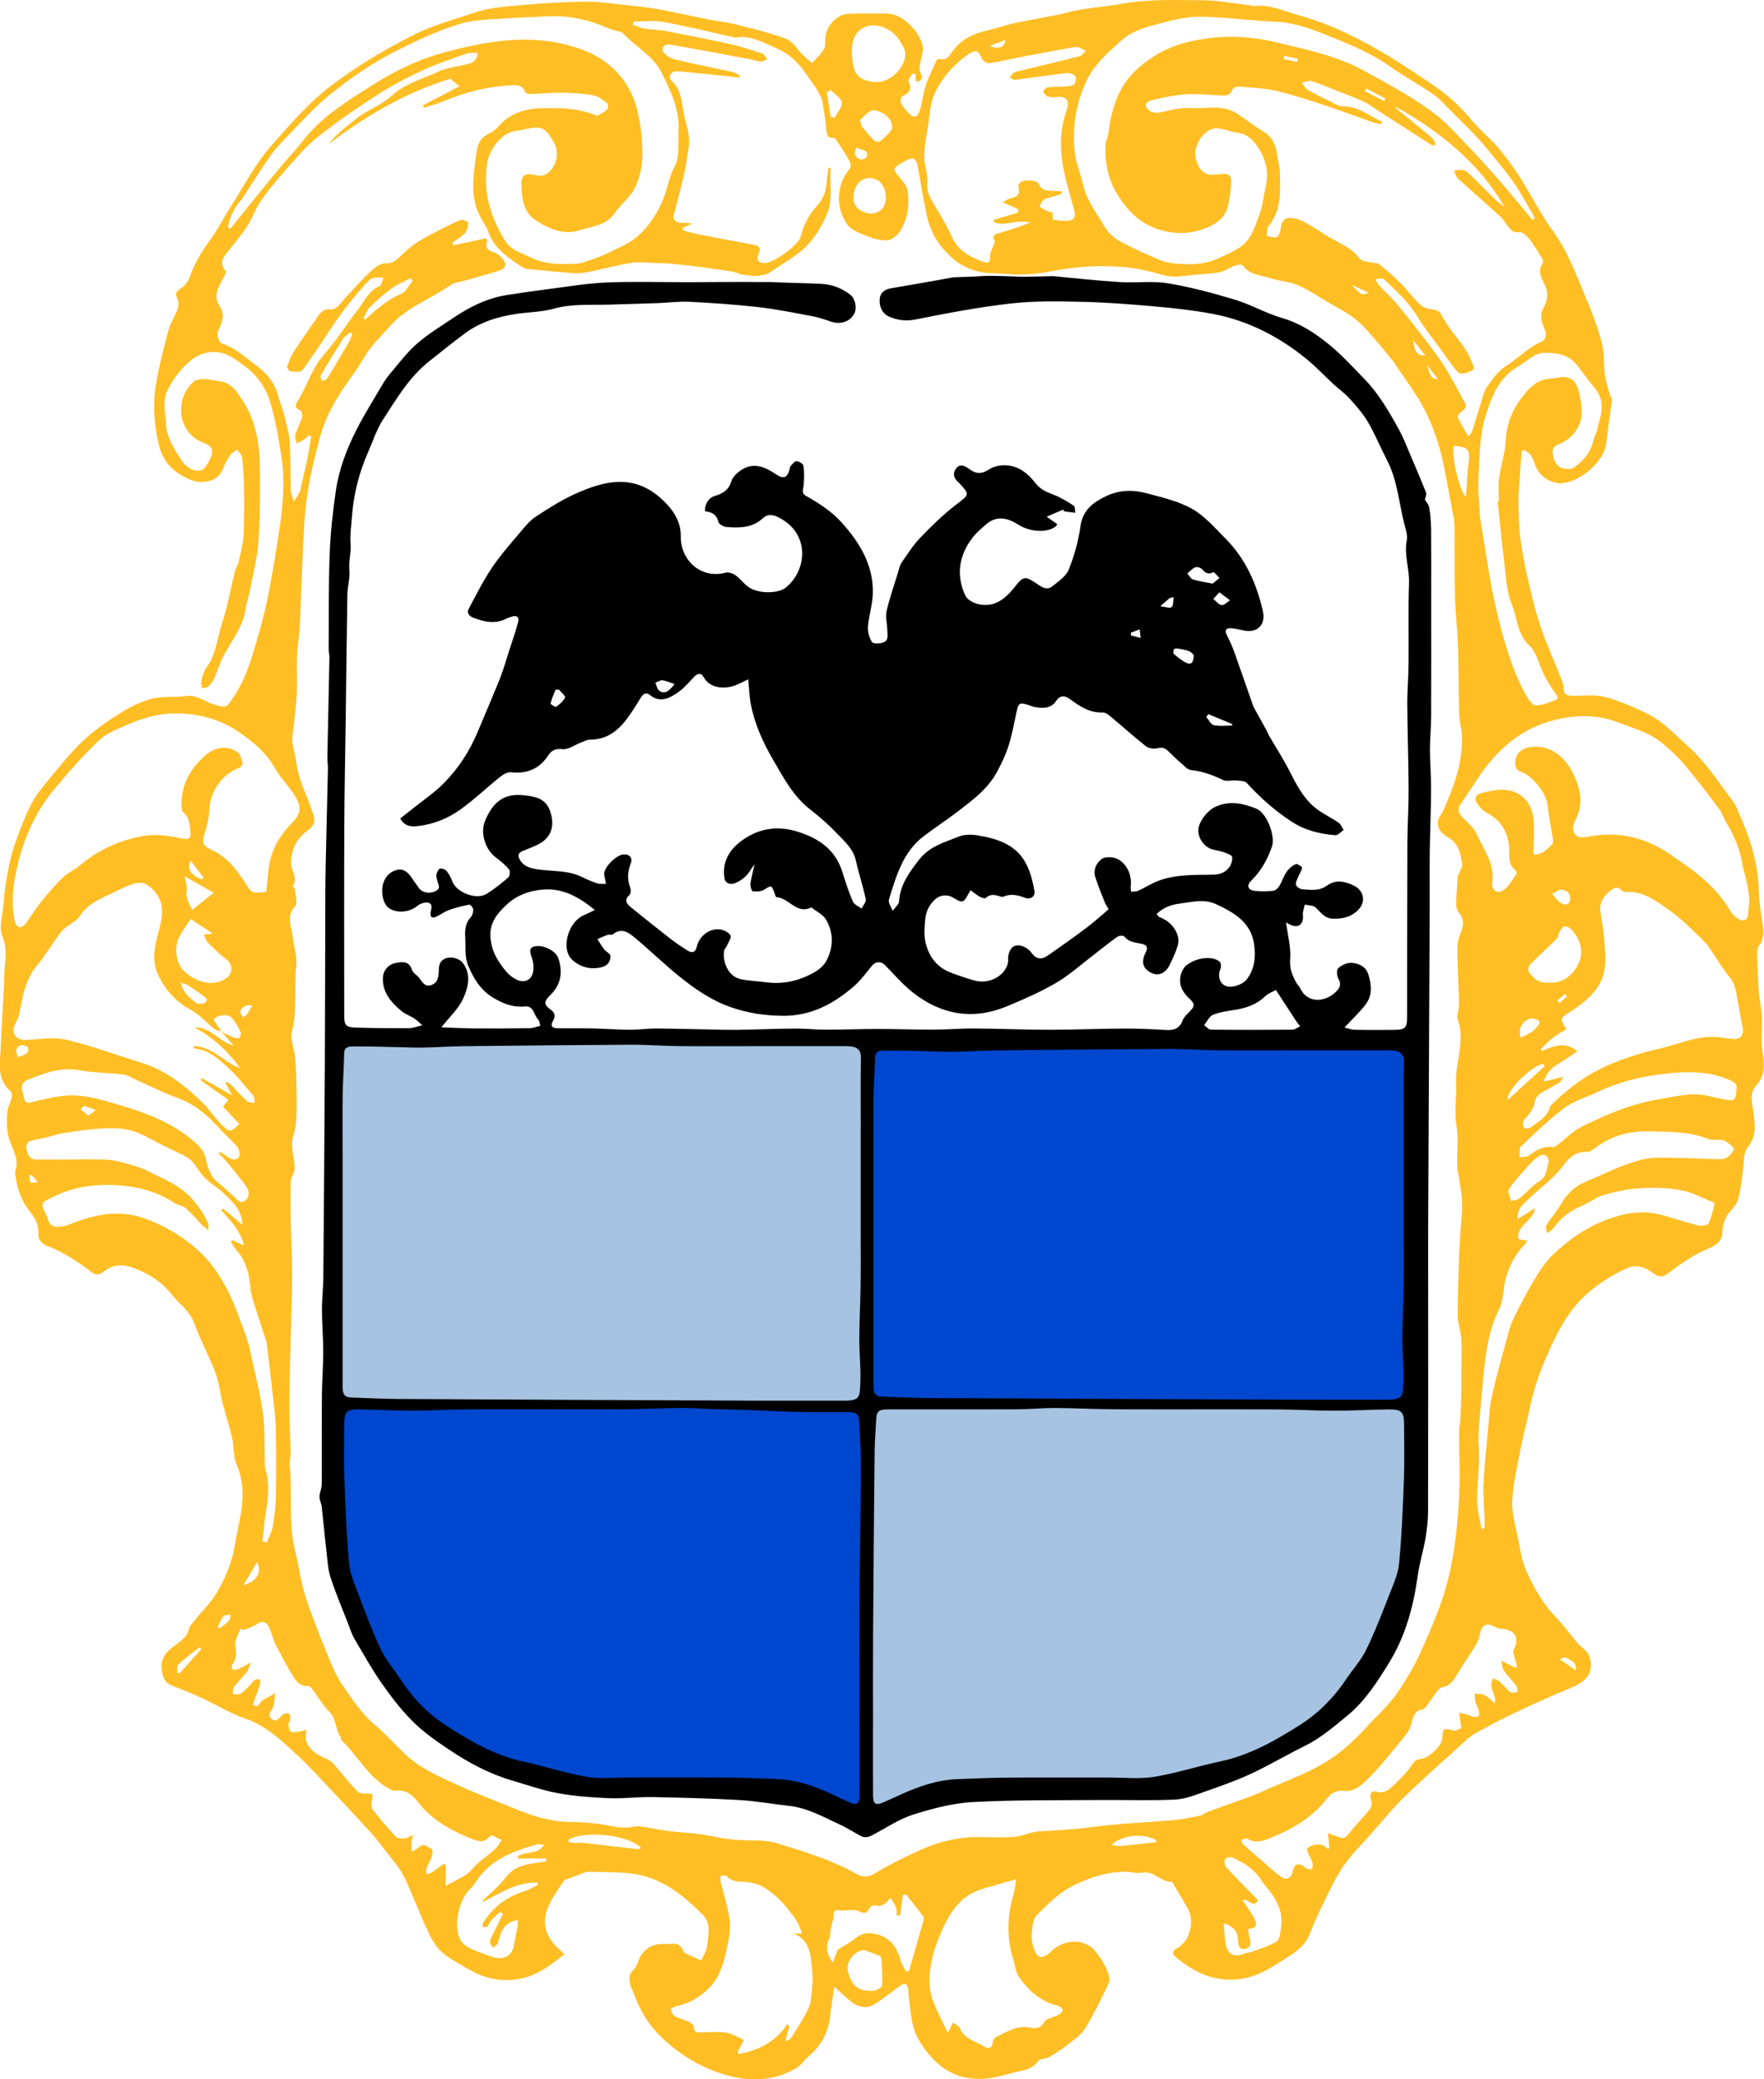
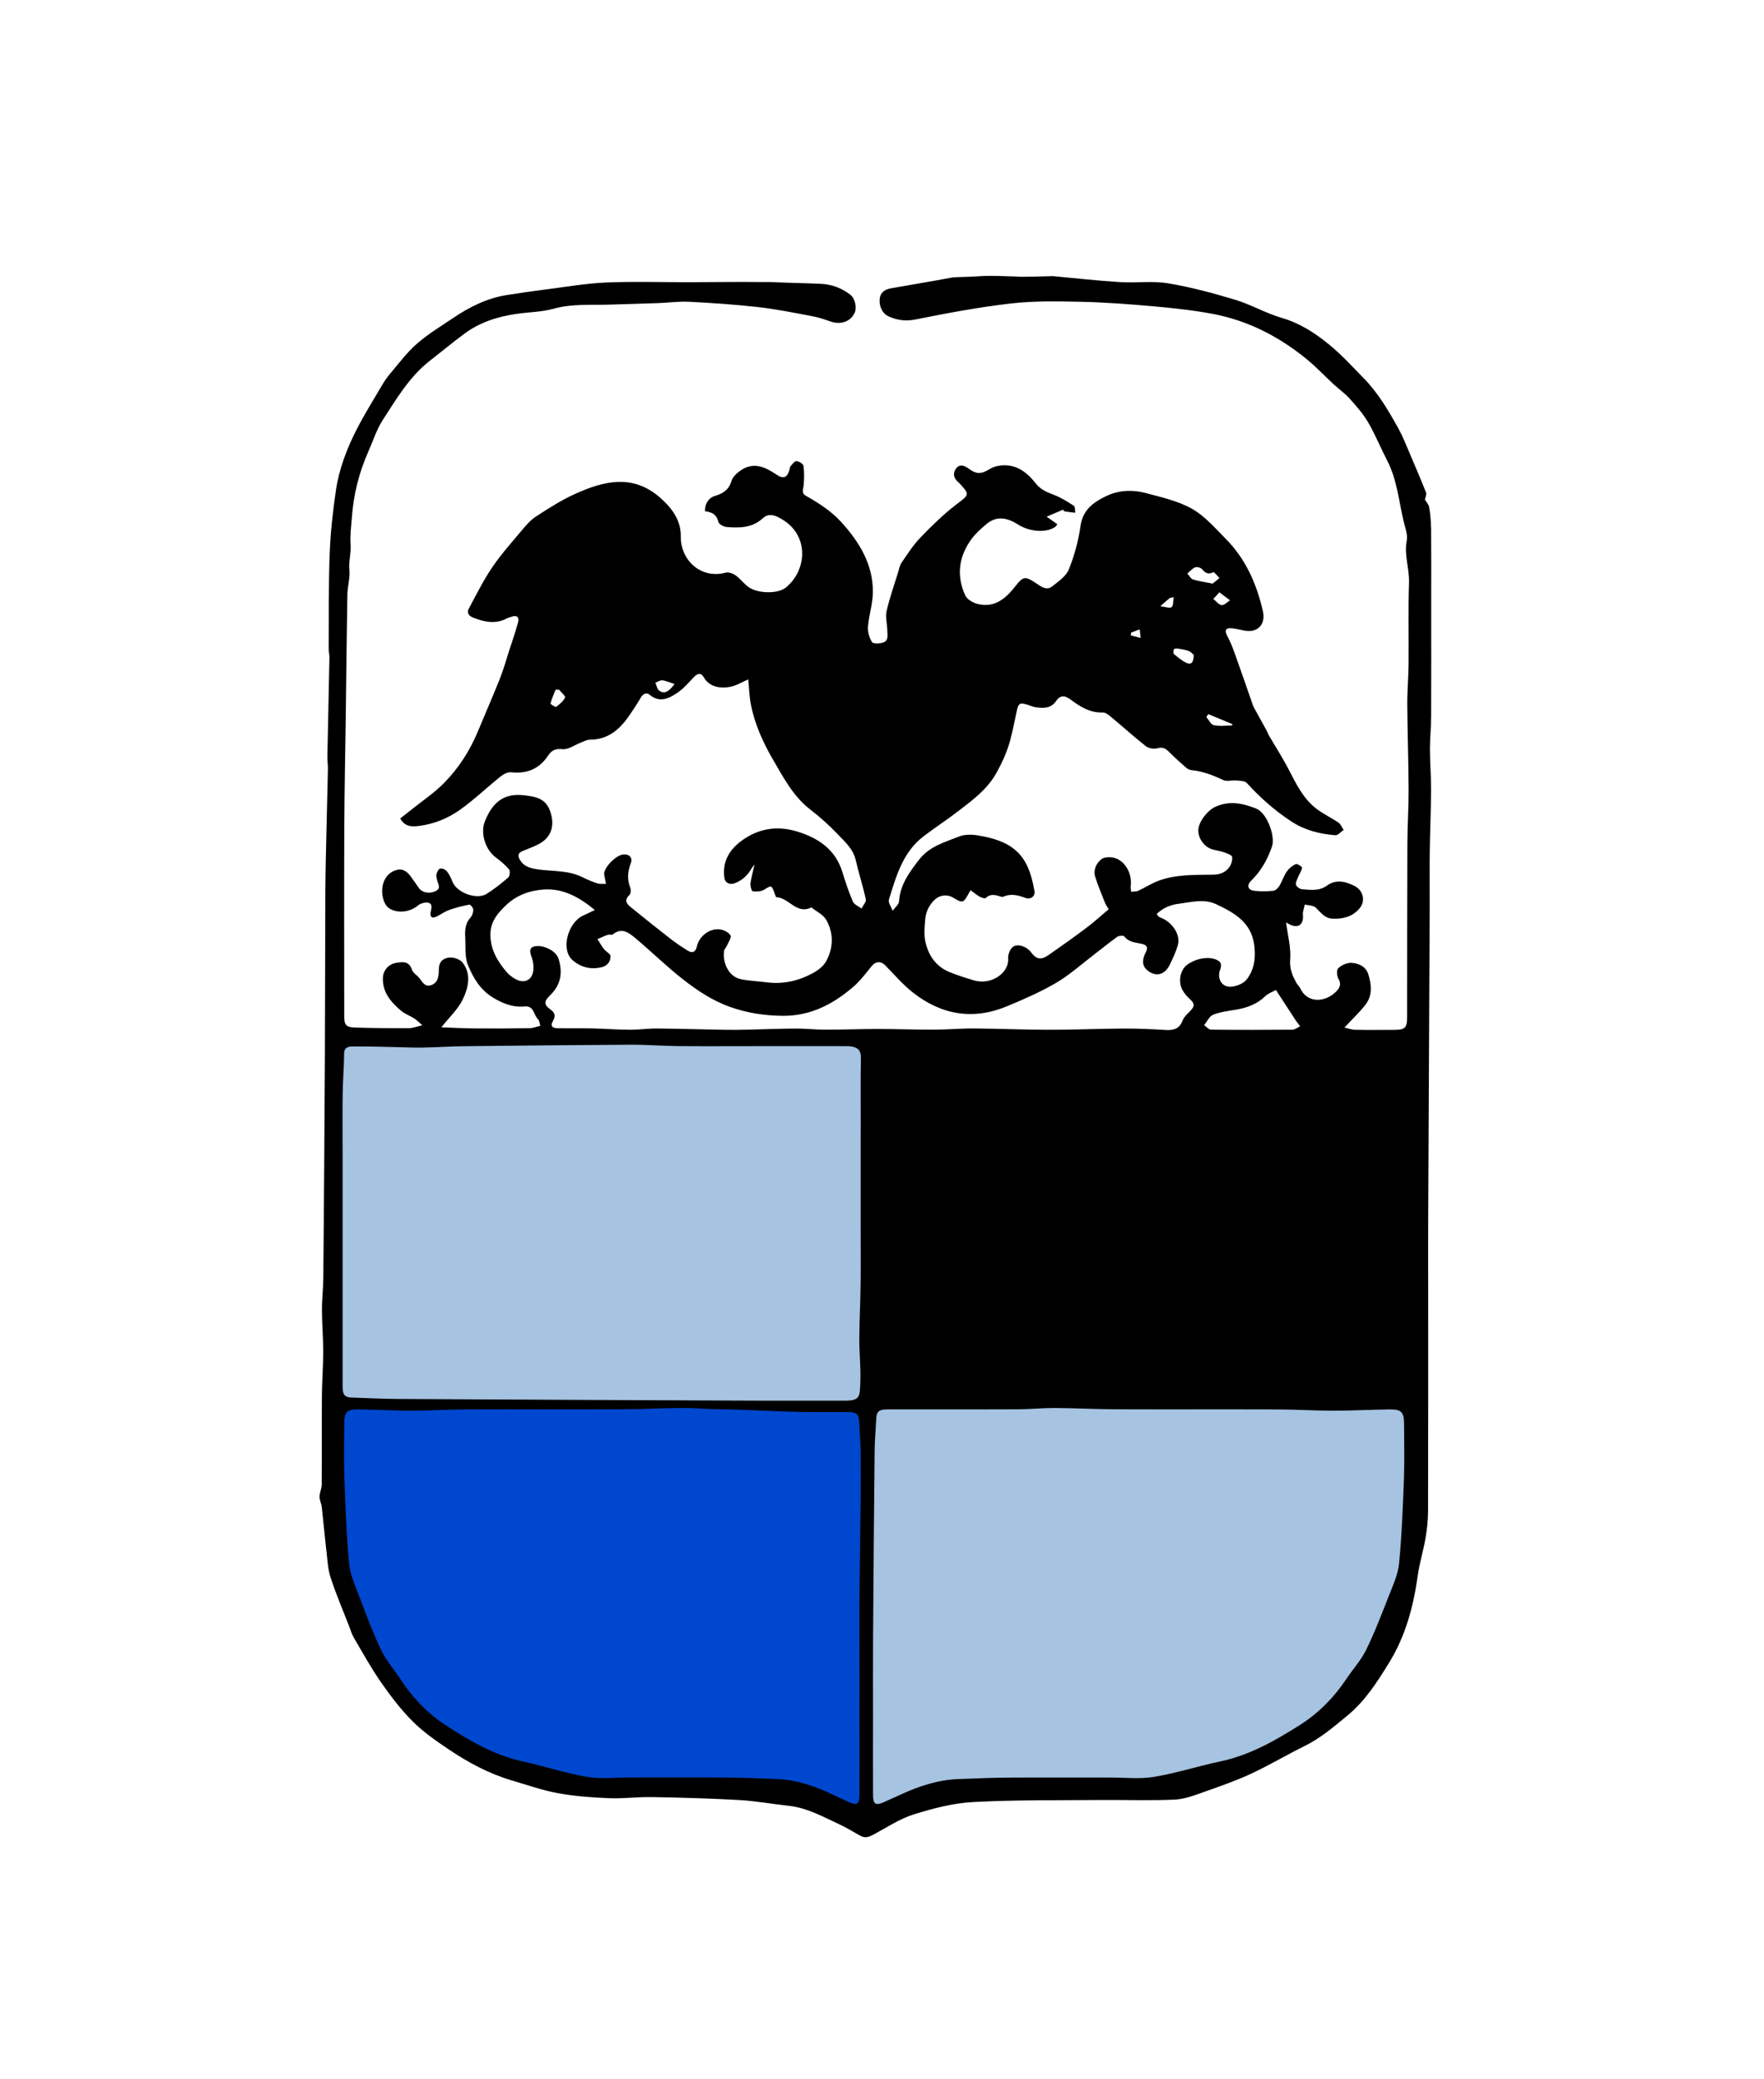
<svg xmlns="http://www.w3.org/2000/svg" id="Livello_2" viewBox="0 0 565.76 666.8">
  <defs>
    <style>.cls-1{fill:#a6c3e1;}.cls-1,.cls-2,.cls-3,.cls-4{stroke-width:0px;}.cls-2{fill:#000;}.cls-3{fill:#0047cf;}.cls-4{fill:#ffbe24;}</style>
  </defs>
  <g id="Livello_1-2">
    <path class="cls-2" d="M458.94,168.93c-.02-2.1-.21-4.22-.58-6.28-.16-.93-.96-1.74-1.36-2.42.15-.79.62-1.69.37-2.3-2.22-5.53-4.6-10.99-6.91-16.48-.57-1.34-1.2-2.66-1.9-3.93-3.18-5.74-6.48-11.41-11.11-16.15-3.61-3.7-7.12-7.56-11.1-10.82-4.53-3.71-9.4-6.91-15.24-8.6-5.11-1.48-9.83-4.27-14.93-5.81-7.09-2.14-14.29-4.08-21.58-5.29-5.01-.83-10.26-.06-15.38-.38-7.18-.45-14.35-1.24-21.52-1.92-.35-.03-10.98.39-11.55.13l-5.84-.18c-2.25-.07-4.5-.05-6.74.12-2.71.2-7.39.22-8.17.37-6.51,1.23-13.04,2.29-19.56,3.45-1.87.33-3.41,1.17-3.68,3.29-.31,2.43.83,4.84,2.85,5.74,2.76,1.23,5.48,1.61,8.67.97,10.12-2.03,20.3-3.95,30.55-5.12,7.4-.85,14.96-.7,22.44-.54,7.77.17,15.55.76,23.3,1.45,6.34.57,12.7,1.25,18.95,2.42,11.35,2.13,21.37,7.32,30.27,14.61,3,2.46,5.67,5.32,8.52,7.96,1.7,1.57,3.64,2.92,5.18,4.64,2.13,2.38,4.29,4.82,5.89,7.56,2.3,3.95,4.03,8.22,6.13,12.28,3.25,6.29,3.74,13.3,5.4,20.01.46,1.84,1.22,3.85.88,5.6-.91,4.63.86,9,.71,13.55-.29,8.7-.06,17.41-.14,26.12-.04,4.3-.44,8.6-.41,12.9.06,9.12.38,18.23.42,27.35.03,5.69-.37,11.37-.39,17.06-.07,18.6-.06,37.21-.08,55.81,0,3.48-.63,4.14-4.07,4.16-4.24.02-8.48.06-12.71-.03-1.1-.02-2.2-.47-3.31-.73,2.47-2.65,4.81-4.84,6.75-7.34,2.29-2.97,1.91-6.51.87-9.79-.77-2.43-3.16-3.54-5.53-3.61-1.4-.04-3.11.79-4.14,1.78-.56.54-.39,2.48.13,3.38,1.05,1.8.27,3.04-.82,4.12-3.64,3.57-9.26,3.64-11.43-1.09-.29-.64-.92-1.13-1.26-1.76-1.23-2.32-2.24-4.46-1.99-7.46.31-3.88-.8-7.88-1.32-11.93.25.14.74.43,1.25.68,2.45,1.23,4.18.21,4.19-2.47,0-.49-.1-.99-.01-1.46.14-.84.38-1.66.58-2.48,1.19.3,2.71.23,3.49.97,1.6,1.5,2.81,3.41,5.29,3.55,3.36.19,6.46-.59,8.71-3.2,2.09-2.42,1.33-5.85-1.63-7.33-2.83-1.42-5.87-2.15-8.74-.07-2.49,1.8-5.24,1.39-7.94,1.18-.73-.06-1.79-.76-2-1.4-.23-.67.33-1.64.64-2.43.42-1.05,1.12-2.03,1.31-3.1.05-.29-1.58-1.35-2.02-1.15-1.11.51-2.19,1.39-2.89,2.4-.98,1.42-1.5,3.16-2.4,4.64-.41.68-1.24,1.46-1.95,1.53-2,.2-4.05.23-6.05,0-2.06-.24-2.55-1.75-1.04-3.22,3.2-3.12,5.29-6.87,6.71-11.03,1.09-3.2-1.54-10.74-5.16-12.15-4.38-1.71-8.61-2.61-13.14-.47-2.47,1.17-5.3,4.77-5.34,7.48-.04,2.66,1.99,5.43,4.53,6.11,1.24.34,2.54.51,3.75.95.96.35,2.5.89,2.58,1.49.13,1.11-.35,2.56-1.07,3.46-1.22,1.51-2.82,2.18-5.04,2.21-5.88.09-11.86-.14-17.51,1.95-2.26.84-4.32,2.2-6.52,3.21-.67.31-1.52.22-2.29.31-.04-.67-.17-1.35-.09-2.01.46-3.91-1.95-8.1-5.46-8.9-1.27-.29-3.1-.23-4,.5-1.64,1.33-2.63,3.43-1.94,5.66.88,2.81,2.04,5.53,3.11,8.27.23.58.62,1.1,1.19,2.1-2.3,1.94-4.55,4.01-6.98,5.84-4.05,3.05-8.18,5.99-12.35,8.88-2.39,1.66-3.9,1.32-5.59-.97-1.24-1.68-4.11-2.85-5.72-1.74-.99.68-1.71,2.59-1.6,3.87.37,4.23-5.14,8.67-11.05,6.9-2.63-.79-5.27-1.62-7.8-2.66-4.37-1.8-6.77-5.4-7.71-9.83-.47-2.23-.23-4.65-.04-6.96.21-2.51,1.23-4.7,3.14-6.47,1.59-1.47,3.97-1.72,5.82-.59,3.11,1.9,3.31,1.78,5.15-1.63.12-.21.26-.41.46-.74,1.07.78,1.92,1.51,2.88,2.05.59.33,1.7.7,1.97.44,1.59-1.53,3.23-.94,4.92-.43.23.07.52.1.73,0,2.45-1.08,4.7-.48,7.1.41,1.56.58,3.19-.43,2.87-2.26-.49-2.8-1.19-5.66-2.41-8.2-3.14-6.57-9.34-8.55-15.87-9.62-1.94-.32-4.21-.31-5.99.41-4.54,1.83-9.36,3.07-12.71,7.38-3.17,4.08-6.08,8-6.45,13.39-.07,1.05-1.34,2.01-2.06,3.01-.43-1.21-1.49-2.63-1.18-3.61,2.32-7.45,4.42-15.11,11.03-20.2,3.65-2.81,7.54-5.31,11.18-8.12,4.7-3.62,9.45-7.06,12.46-12.61,1.83-3.38,3.34-6.74,4.29-10.39.76-2.93,1.36-5.91,1.98-8.88.59-2.81.97-3.05,3.76-2.18.7.22,1.37.55,2.08.67,2.57.44,5.19.51,6.82-1.91,1.51-2.24,3.08-1.66,4.67-.49,3.1,2.29,6.21,4.3,10.34,4.14.97-.04,2.09.97,2.96,1.7,3.64,3.02,7.14,6.22,10.87,9.13.89.7,2.58.93,3.71.63,1.64-.44,2.57.05,3.63,1.12,1.81,1.82,3.73,3.53,5.66,5.22.44.39,1.12.63,1.72.7,3.58.37,6.83,1.64,10.07,3.17,1.14.54,2.75,0,4.13.13,1.17.11,2.75.08,3.41.79,4.32,4.74,9.07,8.96,14.43,12.44,4.21,2.73,9.03,3.96,14,4.32.83.06,1.76-1.09,2.64-1.68-.54-.8-.92-1.85-1.66-2.36-2.37-1.63-5.06-2.84-7.3-4.62-3.99-3.17-6.23-7.67-8.51-12.13-1.96-3.82-4.31-7.44-6.47-11.16-.32-.56-.53-1.18-.84-1.75-1.32-2.41-2.66-4.81-3.98-7.22-.14-.25-.26-.52-.35-.79-1.96-5.59-3.88-11.21-5.88-16.78-.66-1.83-1.4-3.64-2.32-5.36-1.19-2.2-.12-2.66,1.47-2.5,1.27.13,2.53.42,3.79.69,4.38.96,7.15-1.87,6.14-6.23-2-8.73-5.53-16.74-11.94-23.19-3.4-3.43-6.7-7.29-10.8-9.6-4.47-2.52-9.77-3.69-14.81-5.04-4.22-1.13-8.6-.96-12.61.94-4.11,1.95-7.59,4.36-8.33,9.65-.66,4.73-1.97,9.47-3.74,13.9-.87,2.18-3.32,3.84-5.3,5.42-1.94,1.54-3.76-.05-5.3-1.06-3.39-2.22-4-2.23-6.56,1.04-3.08,3.93-6.65,7.03-12.09,5.67-1.49-.37-3.39-1.45-3.97-2.72-2.94-6.44-2.08-12.67,2.17-18.31,1.27-1.69,2.93-3.13,4.55-4.52,3.41-2.91,6.87-2.05,10.27.11,3.77,2.4,9.16,2.7,11.94.67.19-.14.29-.38.6-.8-1.18-.83-2.19-1.54-3.43-2.41,1.94-.83,3.52-1.51,5.32-2.28-.03-.05.12.5.37.55,1.15.23,2.33.33,3.5.47-.14-.77-.02-1.96-.48-2.25-2.11-1.36-4.28-2.73-6.61-3.59-2.24-.83-4.12-1.67-5.69-3.68-2.77-3.55-6.3-6.21-11.23-5.63-1.16.13-2.4.48-3.37,1.09-2.68,1.67-4.2,1.8-6.68,0-1.37-.99-2.86-1.76-4.1-.23-1.21,1.49-.94,3.19.65,4.49.06.05.13.1.18.16,3.62,3.88,3.37,3.78-.82,6.98-4.13,3.16-7.9,6.85-11.52,10.61-2.31,2.39-4.13,5.27-6.03,8.03-.62.9-.82,2.09-1.15,3.17-1.27,4.14-2.72,8.23-3.68,12.44-.43,1.89.22,4.01.23,6.03,0,1.47.58,3.38-1.36,4.01-1.11.36-3.19.42-3.56-.18-.86-1.39-1.4-3.3-1.27-4.93.3-3.69,1.52-7.33,1.57-11,.1-8.76-4.18-16.01-10.19-22.58-3.2-3.5-7.2-6.07-11.33-8.4-1.52-.86-.75-2.21-.66-3.5.14-2.03.22-4.1-.08-6.1-.1-.64-1.48-1.48-2.28-1.49-.65,0-1.33,1.08-1.95,1.73-.14.15-.08.47-.15.7-.83,2.99-1.95,3.45-4.5,1.74-3.46-2.33-7.05-3.91-11-1.37-1.33.86-2.81,2.19-3.23,3.61-.85,2.83-2.73,3.99-5.26,4.73-2.04.59-3.35,2.64-3.19,4.94,2.04.23,3.7.93,4.25,3.39.16.73,1.68,1.57,2.64,1.65,4.14.33,8.25.32,11.63-2.81,2.14-1.98,4.47-.68,6.3.42,8.65,5.2,7.83,16.33,1.09,21.8-2.46,2-8.68,2.04-11.83-.06-1.57-1.05-2.71-2.73-4.26-3.83-.86-.62-2.27-1.13-3.21-.88-8.13,2.16-14.52-4.19-14.4-11.64.08-5.15-2.84-9.1-6.66-12.44-8.71-7.62-17.93-5.35-27.05-1.26-4.44,1.99-8.6,4.65-12.7,7.31-1.85,1.2-3.37,3.02-4.81,4.74-3.2,3.81-6.54,7.55-9.31,11.66-2.82,4.17-5.08,8.73-7.46,13.18-.67,1.26-.06,2.3,1.35,2.85,3.57,1.39,7.14,2.24,10.8.29.49-.26,1.07-.36,1.6-.56,1.75-.66,2.47.28,2.07,1.75-1.06,3.97-2.52,7.83-3.7,11.76-.73,2.42-1.52,4.82-2.47,7.17-2.2,5.44-4.54,10.83-6.8,16.25-2.55,6.1-6.11,11.61-10.69,16.29-3.18,3.25-7.05,5.82-10.61,8.69-1.18.95-2.38,1.87-3.54,2.78,1.44,2.57,3.48,2.71,5.93,2.41,4.86-.6,9.31-2.41,13.18-5.15,4.57-3.24,8.65-7.17,13.04-10.69.93-.75,2.32-1.5,3.41-1.38,5.07.54,9-1.04,11.85-5.33,1.06-1.59,2.27-2.35,4.61-2.08,1.87.22,3.95-1.37,5.95-2.13.93-.35,1.89-.91,2.83-.91,5.48.01,9.22-2.92,12.2-7.1,1.5-2.1,2.9-4.27,4.22-6.48.76-1.27,1.83-1.62,2.82-.79,3.13,2.61,6.05,1.19,8.68-.55,2.05-1.36,3.73-3.31,5.44-5.13,1.16-1.24,2.33-1.52,3.15-.02,2.23,4.08,7.73,3.94,11.25,2.18.84-.42,1.69-.81,3.06-1.46.29,2.97.35,5.53.83,8,1.26,6.43,3.94,12.34,7.23,17.96,3.35,5.73,6.43,11.65,11.91,15.85,3.07,2.36,5.95,4.96,8.63,7.76,2.35,2.46,5.03,4.76,5.87,8.4.96,4.21,2.32,8.33,3.23,12.55.18.85-.88,1.98-1.37,2.98-.95-.73-2.35-1.27-2.77-2.23-1.33-3.07-2.38-6.27-3.37-9.48-2.24-7.25-7.64-10.87-14.47-12.98-6.61-2.03-12.7-.95-18.14,3.16-3.8,2.88-5.96,6.73-5.22,11.74.24,1.66,1.81,2.32,3.52,1.6,2.24-.94,3.93-2.46,5.12-4.58.26-.46.63-.85,1.02-1.38-.48,2.16-1.05,4.12-1.31,6.11-.11.84.38,2.46.75,2.51,1.2.15,2.67.08,3.66-.53,2.29-1.42,2.32-1.53,3.26.96.2.52.43,1.45.68,1.46,4,.19,6.46,5.67,11.18,3.27,1.63,1.31,3.81,2.3,4.77,4,2.43,4.28,2.33,8.97-.03,13.27-.87,1.6-2.63,2.94-4.29,3.83-4.58,2.47-9.52,3.61-14.79,2.93-2.72-.35-5.48-.45-8.16-.98-4.44-.89-6-5.91-5.48-9.1.09-.58.65-1.08.89-1.66.48-1.11,1.55-2.64,1.17-3.29-.58-.99-2.13-1.77-3.36-1.94-3.38-.46-6.75,2.2-7.46,5.54-.37,1.72-1.41,2.19-2.85,1.3-1.98-1.22-3.92-2.53-5.76-3.96-4.14-3.21-8.22-6.49-12.29-9.79-1.39-1.12-2.67-2.29-.7-4.14.44-.41.52-1.63.27-2.28-1.05-2.66-.88-5.19.14-7.81.71-1.84-.43-3.09-2.41-2.89-2.19.22-5.61,3.55-6.09,5.82-.04.21-.02.56.02.78.18.94.36,1.88.54,2.82-.93-.04-1.93.13-2.78-.15-1.68-.55-3.33-1.27-4.92-2.05-4.38-2.15-9.17-1.77-13.79-2.39-2.48-.34-4.92-.82-6.26-3.38-.73-1.41-.13-2.09,1.12-2.6,1.65-.67,3.32-1.29,4.9-2.09,4.43-2.25,5.44-6.31,3.72-10.91-1.53-4.08-5.09-4.43-8.1-4.81-6.42-.82-10.2,2.02-12.73,8.34-1.51,3.76.14,9.07,3.45,11.53,1.54,1.15,3.06,2.4,4.3,3.86.41.49.26,2.15-.24,2.59-2.19,1.91-4.49,3.74-6.96,5.28-3.19,2-9.55-.39-10.92-3.85-.47-1.19-1.03-2.41-1.82-3.39-.45-.56-1.51-1.01-2.18-.88-.5.09-.97,1.14-1.16,1.85-.15.57.1,1.27.23,1.9.26,1.25,1.43,2.57-.58,3.51-1.9.88-4.21.51-5.27-1.01-.79-1.12-1.6-2.23-2.37-3.36-1.12-1.65-2.55-2.98-4.64-2.48-2.15.51-3.68,2.05-4.39,4.19-.96,2.9-.07,6.79,1.73,8.05,2.61,1.83,6.74,1.37,9.21-.71.83-.7,2.26-1.18,3.29-1.01,1.64.27,1.21,1.68.95,2.95-.3,1.47.25,2.31,1.88,1.51,1.37-.68,2.64-1.61,4.06-2.12,2.1-.75,4.28-1.29,6.46-1.71.33-.06,1.22,1.01,1.24,1.58.03.83-.28,1.89-.83,2.49-1.71,1.87-1.89,4.08-1.75,6.38.18,2.99-.21,6.25.87,8.9,1.64,4.02,3.91,7.91,7.87,10.36,3.18,1.96,6.51,3.32,10.32,2.95,3.11-.3,2.86,2.84,4.36,4.18.36.32.37,1.04.68,2.03-1.22.28-2.34.74-3.46.76-5.74.09-11.48.12-17.21.08-3.7-.03-7.41-.23-11.08-.36,2.58-3.28,5.41-5.85,6.91-9.04,1.72-3.66,2.81-7.99-.1-11.72-.81-1.04-2.8-1.75-4.16-1.63-1.61.14-3.28.95-3.42,3.36-.12,1.98.06,4.54-2.38,5.46-2.51.94-3.15-1.69-4.52-2.88-.66-.57-1.5-1.2-1.74-1.96-.91-2.95-3.11-2.62-5.24-2.23-2.31.42-4.01,2.39-4.1,4.74-.18,4.71,2.61,7.86,5.88,10.62,1.22,1.03,2.83,1.57,4.19,2.44.76.48,1.4,1.17,2.58,2.19-1.86.42-3.08.92-4.31.93-5.69.02-11.38-.02-17.07-.2-3.15-.1-3.67-.75-3.67-3.82-.01-20.21-.06-40.42.02-60.63.05-11.77.31-23.53.47-35.3.17-13.07.29-26.14.52-39.21.05-2.6.9-5.23.65-7.78-.28-2.84.61-5.51.38-8.33-.22-2.81.21-5.67.41-8.5.51-7.3,2.3-14.44,5.27-21.12,1.52-3.42,2.65-7.09,4.66-10.19,4.39-6.75,8.5-13.8,15.01-18.9,3.74-2.93,7.4-5.94,11.21-8.77,4.91-3.64,10.6-5.43,16.58-6.31,3.99-.59,8.13-.59,11.98-1.66,5.96-1.67,11.95-1.12,17.94-1.32,5.16-.17,10.32-.29,15.47-.48,3.36-.12,6.73-.6,10.07-.43,7.28.37,14.56.87,21.8,1.67,5.95.66,11.86,1.86,17.75,2.97,1.94.37,3.82.99,5.69,1.65,3.3,1.17,6.38.13,7.75-2.59.87-1.73.25-4.73-1.3-5.94-2.75-2.15-5.91-3.34-9.37-3.51-5.35-.26-10.71-.3-16.06-.57-.8-.04-3.4.03-4.59-.01-2.68-.1-17.19.06-22,.06-8.81,0-17.63-.28-26.43.1-6.36.27-12.69,1.39-19.02,2.19-4.25.54-8.5,1.15-12.73,1.82-6.34,1.01-11.94,3.81-17.19,7.36-3.93,2.65-8.05,5.12-11.6,8.23-3.23,2.83-5.86,6.35-8.65,9.66-.95,1.13-1.79,2.34-2.54,3.62-2.78,4.77-5.74,9.45-8.24,14.37-3.11,6.13-5.58,12.57-6.58,19.4-.97,6.68-1.74,13.43-1.99,20.17-.39,10.17-.26,20.36-.33,30.55,0,.97.25,1.94.24,2.91-.21,10.66-.45,21.31-.66,31.97-.02,1.21.2,2.42.18,3.63-.14,6.59-.33,13.18-.47,19.76-.14,6.56-.33,13.13-.36,19.69-.08,17.99-.05,35.99-.15,53.98-.12,23.3-.3,46.6-.5,69.9-.03,3.43-.46,6.87-.44,10.3.01,4.43.41,8.86.41,13.28,0,4.58-.38,9.16-.42,13.75-.07,9.62,0,19.25-.06,28.87,0,1.31-.68,2.61-.7,3.92-.01,1.13.59,2.25.72,3.39.54,4.75.95,9.51,1.51,14.26.33,2.81.46,5.72,1.33,8.36,1.72,5.24,3.9,10.33,5.9,15.48.5,1.28.88,2.64,1.57,3.81,2.84,4.83,5.55,9.76,8.75,14.34,3.06,4.39,6.35,8.71,10.13,12.47,3.44,3.43,7.53,6.28,11.59,9,6.24,4.18,12.84,7.75,20.11,9.89,4.94,1.45,9.85,3.19,14.89,4.11,5.39.98,10.92,1.38,16.41,1.6,4.53.19,9.09-.44,13.63-.36,9.36.17,18.72.42,28.07.95,5.31.3,10.58,1.28,15.88,1.85,5.94.64,11.03,3.54,16.29,5.97,2.34,1.08,4.53,2.48,6.8,3.7,1.42.76,2.67.33,4.04-.41,4.25-2.29,8.38-5.06,12.92-6.49,6.2-1.94,12.69-3.64,19.13-3.98,13.47-.72,27-.53,40.5-.65,8.05-.07,16.11.24,24.15-.13,3.27-.15,6.54-1.47,9.7-2.58,5-1.75,10.02-3.52,14.82-5.75,5.82-2.71,11.36-6.03,17.13-8.87,5.07-2.49,9.25-6.1,13.57-9.64,5.78-4.73,9.66-10.83,13.48-17.03,5.3-8.6,7.84-18.09,9.21-28.01.55-3.96,1.77-7.83,2.45-11.77.49-2.87.84-5.8.85-8.7.07-23.81.04-47.63.04-71.44,0-6.98-.03-13.96,0-20.94.15-33.71.33-67.43.48-101.14.03-6.01-.06-12.02.02-18.03.09-6.63.39-13.25.43-19.88.02-4.35-.36-8.69-.37-13.04,0-3.54.38-7.08.39-10.62.05-12.07.02-24.14.02-36.21,0-8.17.04-16.33-.03-24.5ZM395.23,232.2c-.02.15-.04.31-.06.46-1.97,0-4.01.29-5.88-.12-.95-.21-1.61-1.7-2.4-2.62.22-.3.44-.6.66-.91,2.56,1.06,5.13,2.13,7.69,3.19ZM394.5,192.51c-.9.56-1.87,1.64-2.69,1.53-.96-.12-1.79-1.27-2.67-1.97.54-.59,1.08-1.18,1.95-2.13,1.39,1.05,2.4,1.81,3.41,2.57ZM383.3,181.94c.59-.24,1.78.07,2.21.57,1.07,1.23,1.99,1.84,3.64.97.25-.13,1.29,1.22,1.96,1.89-.81.67-1.62,1.33-2.17,1.78-2.56-.51-4.49-.75-6.31-1.33-.73-.24-1.22-1.24-1.82-1.9.82-.69,1.55-1.59,2.49-1.97ZM377.76,207.98c1.18.2,2.4.38,3.51.8.72.28,1.28.97,1.58,1.21.01,2.36-.73,3.34-2.37,2.56-1.45-.69-2.74-1.78-3.98-2.82-.27-.22-.18-1.09.01-1.53.1-.22.84-.29,1.25-.22ZM375.1,191.84c.16-.13.45-.13,1.35-.35-.24,1.3-.09,2.77-.7,3.21-.61.45-1.97-.11-3.61-.29,1.4-1.23,2.16-1.92,2.96-2.57ZM362.77,202.88c.76-.29,1.52-.58,2.75-1.06.13,1.09.23,1.92.33,2.75-1.06-.27-2.11-.54-3.17-.81.03-.29.06-.59.09-.88ZM181.23,223.68c-.56,1.2-1.75,2.17-2.87,2.99-.24.17-1.85-.86-1.79-1.08.38-1.51,1.04-2.94,1.6-4.4.37-.01.74-.02,1.11-.04.7.87,2.16,2.09,1.95,2.53ZM211.35,221.4c-.63-.51-.78-1.63-1.15-2.47.75-.27,1.54-.85,2.25-.76,1.24.15,2.42.71,3.89,1.19-1.97,2.68-3.44,3.28-5,2.04ZM381.56,324.39c-.85.85-1.84,1.74-2.24,2.81-.98,2.62-2.77,3.25-5.35,3.1-4.62-.28-9.25-.49-13.87-.46-7.85.04-15.7.4-23.55.39-8.02,0-16.05-.37-24.07-.42-4.33-.03-8.66.37-13,.38-5.92.02-11.85-.22-17.77-.22-5.65,0-11.29.23-16.94.23-3.17,0-6.33-.37-9.5-.36-5.02.02-10.04.23-15.06.34-2.55.05-5.11.11-7.66.06-7.25-.12-14.49-.36-21.73-.42-2.99-.03-5.98.42-8.96.4-3.97-.02-7.94-.34-11.91-.43-3.72-.08-7.45,0-11.17-.06-1.66-.03-2.38-.7-1.39-2.42.77-1.34.69-2.5-.78-3.55-2.26-1.61-2.2-2.62-.11-4.66,3.39-3.29,4.02-7.19,2.65-11.6-.83-2.65-4.49-4.16-6.53-4.13-2.59.03-3.05,1.09-2.13,3.52.52,1.38.74,3.05.53,4.5-.43,3-2.97,4.1-5.65,2.6-1.04-.58-2.07-1.33-2.84-2.23-2.98-3.48-5.26-7.27-5.25-12.11,0-4.15,2.46-6.96,5.16-9.5,3.35-3.15,7.64-4.65,12.12-4.91,6.11-.36,11.17,2.43,16.23,6.58-1.5.71-2.53,1.24-3.59,1.7-5.08,2.18-7.42,10.95-3.62,14.33,2.62,2.34,5.93,3.19,9.48,2.29,1.82-.46,2.79-1.88,2.74-3.56-.02-.74-1.44-1.37-2.06-2.18-.79-1.01-1.42-2.15-2.11-3.24,1.09-.47,2.16-.99,3.28-1.38.52-.18,1.3.13,1.66-.16,2.91-2.33,5.19-.46,7.23,1.24,5.15,4.31,9.95,9.06,15.23,13.18,4.67,3.65,9.58,6.93,15.37,8.95,5.39,1.88,10.72,2.67,16.36,2.76,9.09.16,16.44-3.7,23.02-9.39,2.22-1.92,4-4.38,5.89-6.67,1.18-1.43,2.87-1.53,4.18-.19,2.92,2.97,5.66,6.19,8.9,8.75,9.16,7.23,19.35,8.97,30.25,4.43,5.33-2.22,10.68-4.55,15.66-7.46,4.26-2.49,8.01-5.87,11.96-8.89,2.58-1.96,5.07-4.04,7.71-5.91.55-.39,2-.47,2.29-.1,1.43,1.83,3.49,1.91,5.43,2.32,1.77.37,2.27,1.09,1.38,2.85-1.55,3.05-.87,5.17,1.85,6.5,2.33,1.14,4.61.12,5.99-2.81.92-1.96,1.88-3.94,2.47-6.01,1-3.53-1.85-7.15-4.6-8.5-.5-.25-1.03-.43-1.52-.71-.19-.11-.29-.38-.64-.86,2.08-2.04,4.53-2.97,7.19-3.3,3.98-.5,8-1.68,11.94.19,5.67,2.68,11.02,5.66,12.1,12.72.62,4.07.18,8.06-2.32,11.33-1.01,1.32-3.21,2.23-4.96,2.38-3.16.28-4.78-2.77-3.5-5.73.27-.62.22-1.85-.19-2.22-2.24-2-7.04-1.53-10.41.84-2,1.4-2.99,4.75-1.9,7.49.51,1.28,1.49,2.48,2.52,3.42,1.77,1.61,1.86,2.41.12,4.14ZM414.47,330.2c-8.69.08-17.39.09-26.08-.01-.74,0-1.47-.95-2.2-1.45.95-1.15,1.68-2.85,2.89-3.34,2.29-.91,4.84-1.2,7.3-1.61,3.57-.6,6.8-1.77,9.47-4.37.93-.9,2.3-1.35,3.37-1.95,1.97,3.02,3.8,5.83,5.63,8.64.26.4.51.82.79,1.21.44.61.89,1.2,1.34,1.8-.84.38-1.68,1.08-2.52,1.09Z" />
    <path class="cls-1" d="M276.04,362c0,10.62,0,21.24,0,31.87,0,6.08.06,12.16-.02,18.24-.08,5.8-.4,11.59-.42,17.39-.02,4.54.53,9.09.34,13.62-.2,4.8.01,6.05-5.16,6.05-9.73-.01-19.46.03-29.2-.01-37.9-.16-75.8-.33-113.7-.54-4.99-.03-9.98-.27-14.96-.45-2.39-.08-3.04-.85-3.04-3.65-.02-13.05,0-26.09,0-39.14,0-11.82,0-23.65,0-35.47,0-6.31-.07-12.63.02-18.94.06-4.39.42-8.77.47-13.16.02-1.94,1.41-2.22,2.54-2.23,4.7-.06,9.4.11,14.1.2,2.81.05,5.62.21,8.43.16,4.43-.08,8.86-.39,13.29-.44,17.83-.2,35.67-.39,53.51-.48,5.03-.03,10.06.39,15.09.44,7.82.08,15.64.02,23.45.02,10,0,20,0,30,0,.8,0,1.62,0,2.4.12,2,.34,2.98,1.32,2.94,3.64-.15,7.58-.06,15.17-.06,22.75Z" />
-     <path class="cls-3" d="M450.21,362.95c0,10.47,0,20.94,0,31.41,0,5.99.06,11.99-.02,17.98-.08,5.71-.41,11.43-.43,17.14-.02,4.47.54,8.96.35,13.42-.21,4.73.01,5.97-5.29,5.96-9.96-.01-19.92.03-29.88-.01-38.79-.16-77.59-.33-116.38-.53-5.11-.03-10.21-.27-15.32-.44-2.45-.08-3.11-.84-3.11-3.59-.02-12.86,0-25.72,0-38.57,0-11.65,0-23.31,0-34.96,0-6.22-.07-12.45.02-18.67.06-4.32.43-8.64.48-12.97.02-1.91,1.45-2.19,2.6-2.2,4.81-.06,9.62.11,14.43.2,2.88.05,5.75.2,8.63.15,4.54-.08,9.07-.38,13.6-.43,18.25-.2,36.51-.38,54.77-.47,5.15-.03,10.29.38,15.44.43,8,.08,16,.02,24.01.02,10.23,0,20.47,0,30.7,0,.82,0,1.65,0,2.46.12,2.04.33,3.05,1.3,3.01,3.59-.15,7.47-.06,14.95-.06,22.42Z" />
    <path class="cls-1" d="M450.27,474.22c-.34,9.08-.67,18.18-1.56,27.21-.35,3.59-2.02,7.1-3.36,10.54-2.26,5.78-4.49,11.6-7.22,17.16-1.65,3.35-4.28,6.2-6.37,9.34-3.94,5.91-8.91,10.93-14.82,14.68-7.94,5.03-16.14,9.71-25.56,11.7-7.11,1.5-14.07,3.76-21.22,4.95-4.6.76-9.42.22-14.14.22-10.86.01-21.73-.05-32.59.02-5.37.04-10.73.27-16.1.47-6.58.24-12.68,2.31-18.6,5.03-1.77.81-3.54,1.62-5.32,2.41-2.55,1.12-3.39.61-3.4-2.22-.04-7.5-.01-15-.01-22.5h.01c0-9.6-.05-19.21.01-28.81.13-19.81.3-39.62.5-59.43.03-3.14.35-6.27.47-9.41.11-2.98.7-3.61,3.82-3.63,3.83-.02,7.66,0,11.49,0,10.1,0,20.21.04,30.31-.02,3.94-.03,7.87-.44,11.81-.42,6.55.04,13.1.4,19.65.42,17.25.06,34.5-.02,51.75.04,5.97.02,11.94.41,17.92.41,5.88,0,11.76-.33,17.64-.41,4.19-.06,4.94.77,4.94,5,0,5.75.16,11.51-.05,17.26Z" />
    <path class="cls-3" d="M110.39,456.96c0-4.24.73-5.06,4.79-5,5.71.09,11.41.42,17.12.41,5.8,0,11.59-.39,17.39-.41,16.74-.06,33.48.02,50.22-.04,6.36-.02,12.71-.38,19.07-.42,3.82-.02,7.64.39,11.46.42,9.8.06,20.5.91,30.3.91,3.72,0,7.43-.02,11.15,0,3.02.02,3.6.65,3.7,3.63.11,3.14.42,6.27.45,9.41.19,19.81-.53,38.73-.41,58.54.06,9.6.01,19.21.01,28.81h.01c0,7.5.02,15-.01,22.5-.01,2.83-.83,3.34-3.3,2.22-1.73-.78-3.45-1.59-5.16-2.41-5.74-2.71-11.66-4.79-18.04-5.03-5.21-.19-10.41-.43-15.62-.47-10.54-.07-21.08,0-31.62-.02-4.58,0-9.26.54-13.72-.22-6.94-1.19-13.7-3.45-20.59-4.95-9.14-1.99-17.1-6.67-24.8-11.7-5.74-3.75-10.56-8.77-14.38-14.68-2.03-3.14-4.58-5.99-6.18-9.34-2.65-5.56-4.81-11.38-7-17.16-1.3-3.44-2.92-6.95-3.26-10.54-.86-9.04-1.18-18.13-1.51-27.21-.21-5.75-.05-11.51-.05-17.26Z" />
-     <path class="cls-4" d="M565.45,338.48c-.85-4.33-.19-8.62-.42-12.91-.13-2.54-.73-5.05-.92-7.59-.29-3.96-.44-7.92-.55-11.89-.03-.93.07-2.08.58-2.78,1.6-2.17,1.52-4.48,1.17-6.94-.48-3.41-1.1-6.83-1.18-10.25-.21-8.91-2.65-17.19-6.38-25.18-.58-1.25-.93-2.67-1.75-3.73-4.73-6.14-8.8-12.77-14.71-18.01-4.16-3.69-7.93-7.88-12.97-10.33-4.41-2.14-8.98-4.16-13.69-5.39-3.29-.86-6.95-.32-10.45-.36-1.73-.02-2.76-.55-2.72-2.55.02-1-.41-2.04-.79-3.01-2.23-5.66-4.76-11.21-6.69-16.96-1.73-5.17-2.94-10.53-4.16-15.86-.95-4.16-1.74-8.38-2.26-12.61-.44-3.61-.44-7.27-.55-10.91-.05-1.61.09-3.23.19-4.84.25-3.91.54-7.81.81-11.71.32-.12.65-.24.97-.36.71.59,1.64,1.05,2.09,1.8.74,1.24,1.15,2.68,1.74,4.02,1.23,2.8,5.03,5.05,8.03,4.84,5.93-.42,13.75-6.89,14.4-13.19.47-4.54,1.2-9.05,1.77-13.58.04-.32-.36-.68-.46-1.05-.63-2.21-1.46-4.39-1.78-6.65-.46-3.23-.15-6.6-.86-9.76-1.48-6.54-4.23-12.68-6.79-18.88-2.57-6.24-5.07-12.37-9.14-17.91-3.94-5.36-6.89-11.44-10.48-17.06-2.15-3.37-4.54-6.61-7.13-9.66-2.52-2.96-5.63-5.41-8.11-8.4-3.79-4.58-8.06-8.55-13-11.82-4.63-3.07-9.22-6.23-13.98-9.09-9.08-5.45-18.5-10.2-28.77-13.04-4.71-1.3-9.22-3.55-14.33-2.96-.46.05-.95-.18-1.43-.23-4.98-.57-9.96-1.57-14.94-1.6-8.73-.04-17.44-.45-26.2,1.15-5.52,1-11.19,1.23-16.72,2.64-5.62,1.44-11.4,2.22-17.08,3.44-3.06.66-6.03,1.74-9.09,2.43-4.5,1.02-8.46,2.81-11.23,6.73-1,1.42-1.97,3.11-4.26,2.42-.24-.07-.8.3-.93.59-1.21,2.7-2.53,5.36-3.46,8.16-.81,2.44-1.05,5.07-1.78,7.54-.35,1.19-1.04,3.03-2.8,1.79-1.34-.94-2.36-2.43-3.25-3.85-.32-.51-.07-2.02.33-2.22,2.17-1.05,3.42-2.18,2.02-4.79-.25-.46.71-1.62,1.22-2.38.11-.17,1.04-.03,1.04.02.07.72.05,1.46.05,2.29,1.89.31,2.28-1.21,1.78-2.15-1.04-1.94-.27-3.6.08-5.38.22-1.1.63-2.26.48-3.32-.66-4.53-6.21-10.85-11.58-10.84-4.12.01-8.24-.12-12.35.08-4.19.2-7.7,4.67-7.42,8.93.06.91-.09,2.02-.58,2.74-.92,1.36-2.16,2.49-3.63,4.12-.9-.79-1.97-1.67-2.97-2.64-1.78-1.73-3.22-4.32-5.33-5.12-5.24-1.99-10.77-3.27-16.23-4.65-2.89-.73-5.89-1.03-8.83-1.61-5.39-1.07-10.74-2.32-16.14-3.27-3.98-.7-8.01-1.11-12.03-1.53-3.7-.39-7.41-.92-11.11-.87-6.26.09-12.54.38-18.78.96-5.66.53-11.29.68-16.91,2.58-6.45,2.17-12.96,3.88-19.15,6.96-8.92,4.44-17.31,9.5-25.38,15.37-7.84,5.7-14.05,12.93-20.32,19.99-5.33,5.99-9.1,13.37-13.48,20.19-2.08,3.23-3.76,6.74-6.02,9.83-2.78,3.79-5.26,7.66-6.8,12.14-.47,1.36-1.41,2.82-2.56,3.63-1.48,1.05-2.62,1.65-1.47,3.74.47.86.33,2.31-.03,3.31-.8,2.23-2.25,4.26-2.85,6.53-1.57,5.9-3.14,11.83-4.11,17.84-1.01,6.29-.5,12.59.96,18.9,1.39,6,5.16,9.37,10.46,11.45,2.95,1.16,8.22.93,10.02-3.37.65-1.54,1.37-3.08,2.29-4.47.53-.8,1.53-1.29,2.31-1.92.57.79,1.55,1.54,1.64,2.39.37,3.29.59,6.61.63,9.92.07,5.02.12,10.04-.15,15.05-.16,2.86-.92,5.7-1.54,8.52-.23,1.07-.96,2.02-1.23,3.08-1.39,5.6-2.34,11.35-4.16,16.81-1.56,4.7-1.82,9.87-4.96,14.07-.93,1.24-1.28,2.96-1.68,4.51-.17.66.21,1.47.34,2.21.68-.22,1.53-.26,2.01-.69.73-.67,1.36-1.55,1.77-2.46,1.09-2.43,1.83-5.04,3.09-7.38,2.65-4.92,6.28-9.36,7.07-15.17.24-1.74.87-3.43,1.2-5.16,1-5.21,2.42-10.4,2.81-15.66.58-7.92.62-15.9.53-23.85-.09-7.73-1.18-15.38-5.57-22-1.76-2.66-3.52-5.7-7.33-6.11-1.6-.17-3.19-.69-4.79-.69-1.28,0-2.95.14-3.75.93-1.38,1.36-2.61,3.14-3.21,4.97-1.86,5.68.25,12.35,7.06,14.73,1.88.65,2.68,2.03,2.08,3.77-.56,1.62-1.44,3.31-2.67,4.45-.68.63-2.54.61-3.53.15-1.33-.61-2.61-1.74-3.41-2.97-2.33-3.57-4.81-7.2-4.99-11.65-.15-3.71-1.31-7.61.59-11.12,1.37-2.54,3.05-5.01,5.02-7.1,3.49-3.72,7.77-5.99,13.03-4.34,1.98.62,3.76,1.98,5.5,3.19,4.36,3.02,7.62,6.97,9.18,12.08,1.03,3.37,1.8,6.84,2.42,10.32.78,4.33,1.65,8.69,1.83,13.06.29,6.86-.53,13.62-1.64,20.46-1.64,10.14-3.14,20.27-6.04,30.15-2.06,6.99-3.76,14.07-7.89,20.31-2.67,4.05-2.39,4.25-7.05,2.78-2.81-.89-5.12-3.04-8.48-2.56-3.58.52-7.37-.04-10.84.83-3.56.89-7.03,2.6-10.16,4.56-4.23,2.64-8.41,5.53-12.03,8.93-4.07,3.83-7.59,8.28-11.17,12.6-2.09,2.53-4.22,5.16-5.66,8.07-2.16,4.39-3.96,8.99-5.49,13.64-1.16,3.53-1.75,7.26-2.43,10.94-.43,2.3-.61,4.66-.79,7-.27,3.56-1.62,7.62-.38,10.57,1.82,4.35.66,8.29.6,12.4-.04,3.16-.26,6.32-.42,9.48-.13,2.51-.32,5.02-.45,7.53-.13,2.47-.18,4.94-.34,7.41-.3,4.54-.9,9.12,3.08,12.65.44.39.69,1.38.55,1.98-.39,1.71-1.36,3.33-1.47,5.04-.18,2.55-.21,5.24.4,7.69.9,3.62,3.63,6.82,2.21,10.93-.15.44-.07.98,0,1.46.53,4.25,1.89,8.13,4.6,11.55,1.65,2.08,3,4.29,2.79,7.26-.13,1.85,1.06,3.18,3.03,3.92,2.4.89,4.71,2.09,6.91,3.41,2.48,1.49,4.88,3.15,7.16,4.94,1.51,1.19,2.64.74,3.87-.23,3.12-2.47,6.4-2.41,9.99-.99,4.61,1.81,8.74,4.42,11.71,8.26,2.39,3.08,5.82,5.23,7.27,9.22,1.96,5.4,4.75,10.5,6.79,15.88,1.19,3.14,1.52,6.59,2.36,9.87.95,3.71,2.17,7.35,3.02,11.08.65,2.83.33,5.99,1.45,8.57,2.14,4.91,2.24,9.84,1.5,14.9-.54,3.72-1.51,7.37-2.1,11.09-.88,5.56-3.11,10.63-5.92,15.37-1.86,3.15-4.63,5.75-6.95,8.63-.7.87-1.56,1.78-1.83,2.81-.85,3.21-3.76,4.5-5.92,6.34-2.17,1.84-3.08,3.85-2.8,6.46.24,2.29.84,4.42,3.45,5.38,3.18,1.17,6.32,2.47,9.4,3.89,4.68,2.16,9.14,4.94,13.98,6.61,6.7,2.31,11.54,7,16.5,11.56,4.03,3.71,7.7,7.83,11.47,11.81,4.09,4.32,8.16,8.66,12.16,13.06,1.77,1.95,3.39,4.05,4.98,6.16,1.98,2.61,4.28,5.09,5.71,7.99,2.73,5.54,4.83,11.4,7.43,17.01,1.17,2.53,2.55,5.18,4.52,7.06,2.27,2.16,5.26,3.58,7.98,5.24,5.27,3.2,10.74,4.74,17.12,3.57,5.82-1.07,9.99-4.36,14.47-7.92-.49-.45-.7-.66-.93-.86-5.16-4.42-6.63-9-4.18-14.56,1.26-2.85,3.15-5.44,4.9-8.05.37-.55,1.39-.68,2.13-.97,1.11-.44,2.23-.87,3.35-1.28.75-.27,1.51-.7,2.27-.69,4.51.08,9.05,0,13.53.49,9.63,1.03,16.78,6.74,23.3,13.28,2.85,2.86,1.71,6.69,1.36,10.14-.16,1.55-1.22,3-1.87,4.5-1.71-.76-3.44-1.48-5.11-2.31-.38-.19-.64-.74-.84-1.17-.72-1.54-1.91-2.02-3.55-1.83-1.05.12-2.12,0-3.18.03-3.46.08-6.11,2.01-7.38,5.22-.44,1.12-.86,2.44-1.71,3.18-1.53,1.34-1.36,2.89-1.02,4.46.24,1.15.9,2.21,1.3,3.34,1.93,5.37,4.8,10.03,9.03,14,6.13,5.74,12.95,9.8,21.15,12.03,7.72,2.1,14.83,1.52,21.68-2.32,1.55-.87,2.59-2.6,3.99-3.78,4.22-3.56,6.57-8.04,7.08-13.55.25-2.78.77-5.53,1.25-8.88,2.07,1.87,3.6,3.39,5.28,4.73,2.25,1.8,4.93,2.46,7.44.99,2.89-1.69,5.46-3.93,8.2-5.88.55-.39,1.39-.93,1.85-.75.49.19.8,1.11.96,1.77.17.7-.02,1.47.09,2.19.8,4.99.67,9.97,3.65,14.69,4.79,7.58,10.94,12.22,19.94,11.81,4.36-.2,8.65-1.75,12.99-2.64,2.4-.49,4.2-1.76,5.37-3.5,1.21-.31,2.37-.37,3.26-.89,2.07-1.22,4.1-2.55,5.98-4.05,1.96-1.57,4.23-3.08,5.49-5.15,2.83-4.65,5.21-9.57,7.53-14.5.46-.97.05-2.54-.38-3.68-.59-1.57-1.44-3.08-2.41-4.46-1-1.4-2.06-2.97-3.48-3.82-4.05-2.4-9.06-1.33-12.49,2.07-.85.84-2.41,1.75-3.34,1.5-.91-.24-1.72-1.85-2.06-3-.46-1.53-.71-3.24-.53-4.81.23-1.94.41-4.4,1.63-5.6,3.44-3.38,6.77-6.91,11.23-9.2,5.43-2.79,11-4.6,17.1-4.67,1.85-.02,3.78.63,5.55.3,3.77-.7,5.96,3.11,9.45,2.94.08,0,.18.26.26.4,1.55,2.62,3.11,5.23,4.65,7.85,2.51,4.29,1,10.59-3.28,13.02-1.69.96-1.65,1.81-.38,2.88,7.45,6.28,15.85,9.19,25.35,5.81,4.01-1.43,7.63-4.05,11.29-6.34,2.68-1.68,5.07-3.76,6.29-6.87.87-2.21,1.76-4.42,2.78-6.57,1.72-3.63,3.45-7.27,5.35-10.8,1.25-2.31,2.66-4.58,4.28-6.64,1.98-2.51,4.27-4.77,6.4-7.15,3.72-4.17,7.22-8.57,11.19-12.48,5.63-5.55,11.59-10.76,17.45-16.08,1.85-1.68,3.66-3.54,5.8-4.75,4.76-2.69,9.67-5.13,14.61-7.47,5.24-2.48,10.56-4.81,15.91-7.03,4.68-1.94,6.76-4.28,6.37-8.07-.17-1.7-.66-3.16-2.31-4.48-2.39-1.91-4.13-4.61-6.15-6.98-.84-.98-1.62-2.02-2.52-2.93-4.37-4.43-7.39-9.77-9.84-15.37-1.28-2.92-1.75-6.23-2.37-9.4-.83-4.24-2.2-8.57-1.99-12.79.3-5.94,1.76-11.84,2.89-17.73.79-4.09,1.97-8.11,2.79-12.2,1.43-7.07,4.03-13.77,7.08-20.21,2.72-5.74,5.79-11.25,10.74-15.78,4.04-3.69,8.36-6.39,13.22-8.6,3.35-1.53,6.1-.15,8.57,1.63,1.81,1.31,2.99,1.28,4.68,0,4.09-3.11,8.24-6.09,13.1-8.03,2.12-.85,4.24-2.21,4.32-5.24.07-2.6.98-5.02,2.85-7.04.96-1.03,1.95-2.3,2.25-3.62.75-3.29,1.25-6.65,1.6-10.01.25-2.43-.04-4.72,1.77-6.99,2.61-3.27,1.94-7.43,1.4-11.3-.39-2.88-1.28-5.62,1.11-8.2,2.46-2.66,2.65-6.18,2.01-9.42ZM57.62,536.58c-.25-.04-.5-.08-.75-.12.07-.93-.22-2.26.29-2.72,2.16-1.98,4.55-3.7,6.86-5.51.18.19.36.37.55.56-2.31,2.6-4.63,5.2-6.94,7.8ZM502.04,531.47c1.52.9,3.69,1.36,3.39,4.21-1.72-1.2-3.24-2.25-5.17-3.6.76-.28,1.48-.79,1.79-.61ZM505.81,117.12c1.92,2.46,3.73,5.01,5.72,7.41,3.72,4.49,1.75,9.14.55,13.78-.28,1.07-.87,2.06-1.11,3.14-.82,3.7-3.24,6.35-6.08,8.43-1.02.75-3.45.62-4.63-.1-1.99-1.21-2.84-4.93-1.91-6.28.36-.53,1.13-.86,1.78-1.12,4.31-1.74,7.36-5.91,7.17-10.53-.11-2.61-.57-5.29-1.42-7.76-.94-2.72-3.31-3.62-6.13-3.02-.87.18-1.76.32-2.64.37-4.46.27-7.05,3.35-9.41,6.52-2.88,3.88-4.51,8.2-4.75,13.21-.2,4.1-1.61,8.13-2.18,12.24-.33,2.4-.06,4.88-.06,7.32-.13.01-.26.02-.38.03.72,6.72,1.35,13.44,2.19,20.15.53,4.25.65,8.76,2.25,12.62,1.85,4.47,1.71,9.68,5.77,13.51,2.35,2.21,3.02,6.14,4.61,9.22,1.09,2.13,2.29,4.25,3.75,6.13.84,1.08,1.02,1.74-.23,2.19-2.02.73-4.13,1.68-6.18,1.65-1.02-.02-2.23-1.9-2.96-3.16-3.48-6.05-5.61-12.66-7.53-19.32-1.06-3.69-1.92-7.45-2.76-11.2-.65-2.92-1.18-5.87-1.67-8.83-.95-5.71-1.85-11.42-2.77-17.13-.06-.4-.16-.8-.17-1.2-.18-4.13-.67-8.29-.43-12.4.37-6.46.28-13.18,2.16-19.24,1.9-6.13,4.15-12.66,10.68-16.32,2.77-1.56,4.92-4.25,8.43-4.29,3.95-.04,7.7.58,10.34,3.98ZM494.77,84.43c-2.06,2.94.16,5.29,1.05,7.79.91,2.55.25,4.7-1.01,6.94-.52.92-.57,2.28-.41,3.37.2,1.33.93,2.57,1.28,3.88.36,1.39.05,2.58-1.43,3.22-4.07,1.77-7.09,5.09-10.73,7.37-3.13,1.96-4.91,4.65-6.82,7.41-.75,1.09-1.02,2.52-1.43,3.82-1.06,3.37-2.06,6.75-3.12,10.11-.11.36-.48.65-1.22,1.61-1.33-2.34-2.53-4.24-3.44-6.26-.15-.34.81-1.37,1.44-1.83,1.05-.78,1.61-1.48.84-2.82-2.15-3.77-4.05-7.69-6.38-11.35-2.24-3.52-4.82-6.82-7.36-10.14-2.69-3.51-5.43-6.99-8.28-10.37-1.69-2-3.68-3.75-5.47-5.68-.51-.55-.78-1.33-1.15-2.01.93,0,2.24-.41,2.73.05,3.91,3.71,7.91,7.3,10.76,12.02,2.21,3.66,4.93,7.01,7.45,10.48,1.65,2.28,3.27,4.57,5,6.79,1.42,1.82,3.23.73,4.68.16,1.68-.66.59-2.03.2-3.12-1.8-4.96-5.9-8.41-8.44-12.89-.36-.63-.89-1.19-1.16-1.85-.57-1.41-1.56-1.76-3.03-1.91-1.34-.14-2.9-.64-3.85-1.54-2.22-2.09-4.03-4.61-6.18-6.78-2.15-2.17-4.45-4.21-6.85-6.1-.73-.57-2.01-.41-3.01-.68-1.14-.31-2.72-.37-3.29-1.15-2.89-3.93-7.49-5.26-11.27-7.79-2.15-1.43-4.36-2.77-6.61-4.03-.97-.54-2.08-.94-3.18-1.14-2.92-.54-4.14.6-4.39,3.57-.07.89-.61,2.23-1.25,2.46-.91.32-2.11-.21-3.19-.37.18-1.06,0-2.41.58-3.13,4.19-5.11,3.83-11.14,3.65-17.12-.06-2-.59-3.99-.88-5.99-.45-3.08-1.54-5.6-4.48-7.29-2.98-1.71-5.61-4.02-8.55-5.83-3.23-1.99-6.89-1.93-10.56-1.68-2.56.17-5.16-.14-7.7.13-2.46.26-4.86,1.23-7.32,1.42-1.08.08-2.75-.71-3.26-1.62-.79-1.4.71-2.23,1.89-2.48,3.53-.74,7.07-1.63,10.64-1.85,3.87-.23,7.78.25,11.67.39,1.41.05,2.7-.06,3.28-1.81.18-.52,1.32-1.08,1.97-1.03,3.93.3,7.94.41,11.76,1.28,5.21,1.18,10.32,2.86,15.41,4.53,5.32,1.75,10.57,3.75,15.86,5.6.9.31,1.86.42,2.79.63.06-.28.12-.57.18-.85-4.13-1.79-7.65-5.01-12.63-4.89-1.25.03-2.56-.88-3.79-1.48-2.45-1.19-4.92-2.38-7.27-3.75-.82-.48-1.31-1.52-1.95-2.3,1.03-.21,2.18-.82,3.06-.55,2.7.82,5.31,1.96,7.94,3.01,2.99,1.18,6.02,2.27,8.92,3.64,1.81.85,3.41,2.13,5.1,3.22,5.48,3.52,10.95,7.04,16.43,10.55.26.16.58.23,1.48.04-.32-.7-.45-1.63-.99-2.08-3.5-2.99-7.09-5.88-10.66-8.79-.5-.4-1.09-.69-1.27-1.4,14.2,7.96,26.64,17.83,35.04,32.21-.97-.76-2.01-1.44-2.89-2.29-2.77-2.69-5.48-5.45-8.22-8.17-1.57-1.55-2.58-1.81-5.12-1.16.43.88.64,1.91,1.26,2.49,4.47,4.09,9.05,8.05,13.52,12.13,1,.91,1.67,2.18,2.56,3.22.91,1.05,1.61,2.15,3.53,1.82.94-.16,2.43,1.15,3.22,2.15,1.58,2.01,2.88,4.25,4.22,6.43.22.37.3,1.11.08,1.42ZM470.94,149.03c-.33,2.48-.38,4.99-.57,7.49-.06.85-.15,1.71-.24,2.68-1.9-1.08-4.68-13.11-3.91-16.07.25-.11.33-.19.39-.18,4.52.55,4.98,1.28,4.33,6.07ZM461.28,121.65c-2.31-.38-2.49-.67-3.56-4.57,1.19,1.53,2.21,2.84,3.56,4.57ZM457.07,113.92c-2.3.4-3.57-1.24-3.72-4.75,1.19,1.51,2.37,3.03,3.72,4.75ZM438.93,93.88c-2.16.91-2.57.71-5.26-2.48,1.63.77,3.27,1.54,5.26,2.48ZM411.69,18.93c.07-.35.13-.69.2-1.04,1.44.32,2.88.65,4.32.97-.07.34-.13.68-.2,1.01-1.44-.32-2.88-.63-4.32-.95ZM437.74,29.23c.15-.29.3-.58.45-.87,2.03,1.07,4.07,2.15,6.1,3.22-.12.28-.24.56-.35.84-2.06-1.07-4.13-2.13-6.19-3.2ZM359.58,13.06c3.87-3.52,8.82-4.56,13.58-5.84,4.01-1.07,8.24-1.94,12.35-1.85,7.83.16,15.63,1.25,23.46,1.58,6.82.29,12.87,2.81,19.03,5.3,6.28,2.54,12.41,5.23,17.98,9.18,4.46,3.16,9.33,5.75,13.8,8.9,2.38,1.68,4.31,4.01,6.41,6.09,2.46,2.43,4.95,4.84,7.3,7.37,2.12,2.29,4.13,4.71,6.09,7.14,2.26,2.8,4.58,5.56,6.56,8.55,2.23,3.38,4.12,6.98,6.15,10.49-.28.18-.56.35-.83.53-2.65-3.2-5.28-6.42-7.97-9.58-2.23-2.63-4.51-5.21-6.81-7.78-1.83-2.04-3.67-4.07-5.6-6.02-3.43-3.48-6.64-7.28-10.46-10.26-7.12-5.56-15.12-9.74-23.03-14.11-8.98-4.97-18.76-6.87-28.42-9.21-9.68-2.34-19.58-2.36-29.29.22-5.62,1.49-10.56,4.29-15.02,8.26-6.36,5.65-8.35,12.94-9.41,20.83-.17,1.31-.87,2.57-.92,3.87-.2,5.58.98,11.09,3.86,15.7,3.13,4.99,7.08,9.29,13.4,11.22,4.91,1.5,9.48,1.43,13.95-.11,3.52-1.21,7.08-3.24,8.1-7.41.61-2.51.85-5.14,1.02-7.74.14-2.1-.93-2.81-3.01-2.6-1.6.16-3.42.54-4.8-.01-2.34-.94-3.26-3.36-3.65-5.7-.21-1.24.16-2.71.67-3.91.56-1.3,1.4-2.63,2.47-3.53.99-.83,2.47-1.6,3.68-1.51,2.31.17,4.55,1.16,6.86,1.47,3.27.43,5.14,2.71,6.67,5.09,2.19,3.42,3.17,7.3,2.32,11.43-.7,3.4-1.13,6.91-2.3,10.15-1.35,3.74-2.61,7.78-6.22,10.11-2.28,1.48-4.82,2.59-7.32,3.69-3.88,1.7-8.01,1.87-12.15,1.54-1.9-.15-3.89-.35-5.62-1.06-4.44-1.83-8.86-3.77-13.08-6.05-1.91-1.03-3.82-2.66-4.91-4.51-2.6-4.41-5.89-8.49-7.07-13.68-.83-3.66-2.44-7.22-2.76-10.91-.69-7.72.39-15.21,3.8-22.4,2.58-5.43,6.88-9.07,11.11-12.92ZM322.49,12.8c-.36,2.41-2.06,3.11-5.07,1.95,1.61-.62,3.23-1.24,5.07-1.95ZM297.75,39.78c.43-3.59.67-7.22,2.35-10.49,2.46-4.81,5.98-8.81,10.41-11.85,2.57-1.77,3.21-1.28,4.48,1.48.32.7,1.62,1.47,2.34,1.36,3.51-.53,6.96-1.4,10.45-2.07,4.91-.95,9.83-1.83,14.76-2.73,1.03-.19,2.11-.5,3.11-.36.89.13,1.71.8,2.55,1.23-.64.58-1.2,1.49-1.95,1.68-6.65,1.7-13.34,3.28-20.01,4.9-.47.11-1,.23-1.34.53-.42.38-.67.95-1,1.44.54.25,1.12.78,1.63.71,5.52-.69,11.02-1.53,16.54-2.17.91-.11,2.22.3,2.78.96.41.48.19,2.01-.31,2.6-.47.56-1.66.63-2.56.7-2.06.16-4.15.11-6.2.35-.47.06-1.29,1.14-1.17,1.43.27.64.94,1.32,1.6,1.54.81.27,1.78.17,2.67.09,3.5-.32,4.24,1.36,3.15,4.47-2.16,6.14-2.15,12.26-.96,18.43.86,4.48,2.21,8.86,3.41,13.27.41,1.5.46,3.09-1.2,3.41-1.78.35-3.71,0-5.56-.21-.12-.01-.1-1.3-.16-2.25-.75-.27-1.46-.44-2.1-.76-.73-.36-1.4-.85-2.1-1.28.5-.76.85-1.78,1.55-2.22.92-.58,2.13-.7,3.21-1.03.8-.24,1.59-.51,2.38-.76-.02-.27-.03-.53-.05-.8-1.2-.08-2.39-.23-3.59-.23-1.74,0-2.93-.34-3.75-2.28-.33-.78-2.61-1.07-3.96-.99-1.11.07-2.85.53-2.47,2.32.49,2.32-.59,3.04-2.59,3.39-.79.14-1.5.75-2.55,1.3,1.97.85,3.54,1.53,5.11,2.21-.05.36-.09.72-.14,1.08-2.62.78-5.24,1.55-7.86,2.33.03.25.06.5.1.75,3.79,1.48,7.67-1.1,11.61.18-1.75.62-3.49,1.27-5.25,1.87-1.51.51-3.04.99-4.58,1.42-1.39.39-2.62.75-1.47,2.61.17.28-.32.96-.48,1.47-.38,1.16-1.15,2.38-1.02,3.48.24,1.93-.94,2.14-1.99,1.75-4.24-1.57-8.18-3.42-10.24-8.04-1.81-4.04-4.22-7.82-6.47-11.64-1.14-1.93-1.69-3.81-1.46-6.14.19-1.87-.44-3.83-.76-5.74-.72-4.34.6-8.48,1.11-12.7ZM278.28,8.35c3.43-.96,8.16,1.13,10.18,4.6.76,1.29,1.82,2.67,1.89,4.05.24,4.84-5.39,10.28-10.76,9.2-4.29-.87-6.13-2.02-6.41-9.73,0-4.39,1.75-7.18,5.1-8.11ZM278.56,57.1c3.28-.13,5.51,2.39,5.53,6.25.02,3.12-1.84,5.14-4.87,5.11-2.6-.03-5.54-1.92-5.52-4.9.02-3.62,2.07-6.34,4.87-6.45ZM274.77,47.27c1.17,1.15,3.88.29,3.23,3.05-.1.42-1.52.96-2.08.76-1.68-.61-2.29-1.86-1.15-3.82ZM282.17,45.4c-.33.27-1.52-.03-1.94-.45-1.4-1.42-2.66-2.99-3.91-4.54-.22-.27-.17-.77-.25-1.16-.14-.17-.28-.35-.42-.52,1.23-1.12,2.31-2.56,3.75-3.24.87-.41,2.42.13,3.45.65,1.04.53,2.05,1.42,2.66,2.41.5.82.89,2.33.47,2.97-.98,1.49-2.41,2.73-3.82,3.87ZM266.41,28.87c1.27,1.33,3.36,2.55,3.57,4.03.21,1.47-1.47,3.21-2.32,4.83-.41-.07-.81-.15-1.22-.22-.43-2.65-.85-5.31-1.28-7.96.42-.23.83-.46,1.25-.69ZM76.72,64.84c.24-.32.59-.56.81-.89,3.17-4.83,6.21-9.76,9.54-14.48,1.67-2.37,3.81-4.41,5.84-6.5,3.76-3.87,7.36-7.95,11.48-11.41,4.72-3.97,9.75-7.67,14.99-10.93,5.03-3.13,10.42-5.72,15.8-8.22,4.07-1.9,8.3-3.53,12.6-4.83,2.9-.87,6.04-1.12,9.09-1.34,6.46-.45,12.94-.77,19.42-1.01,6.47-.24,12.64,1.13,18.55,3.74,1.1.49,2.31.74,3.47,1.1.46.14,1.06.15,1.34.45,4.05,4.43,9.8,7.25,12.58,12.86,2.89,5.84,5.77,11.74,5.38,18.56-.06.97.02,1.96-.01,2.93-.1,2.96.22,5.85-1.33,8.75-1.55,2.91-2.14,6.32-3.28,9.46-1.76,4.83-4.61,9.13-8.31,12.53-2.65,2.43-6.3,3.82-9.59,5.49-1.98,1-4.12,1.72-6.22,2.45-1.33.46-2.71.97-4.09,1.03-4.78.2-9.58.29-14.09-1.82-1.75-.82-3.59-1.47-5.25-2.44-1.21-.7-2.49-1.61-3.22-2.75-4.96-7.8-7.45-16.23-5.9-25.55.63-3.8,4.48-9.85,9.67-10.11.79-.04,1.57-.32,2.36-.49,5.35-1.11,6.35-.67,9.22,4.08,2.12,3.5.84,8.7-2.82,10.59-.91.47-2.33.26-3.43.01-2.97-.66-4.14.11-4.07,3.15.04,1.9.13,3.86.61,5.69.64,2.43,1.86,4.4,4.23,5.9,4.25,2.7,8.98,4.57,13.53,3.07,3.95-1.3,8.79-1.46,11.62-5.66,1.91-2.84,4.94-5.03,6.41-8.03,1.51-3.09,2.34-6.8,2.38-10.25.05-4.82-.48-9.74-1.58-14.43-.83-3.52-2.46-7.1-4.6-10.01-2.99-4.07-7.19-7.18-11.86-9.1-6.32-2.61-13.08-3.71-19.92-3.7-9.04.02-17.76,1.95-26.48,4.35-8.14,2.24-15.44,5.97-22.42,10.39-6.94,4.4-14,8.74-19.66,14.87-1.45,1.57-2.7,3.33-4.09,4.96-1.77,2.07-3.63,4.07-5.37,6.16-2.83,3.39-5.61,6.81-8.39,10.24-2.61,3.22-5.2,6.45-7.8,9.68-.26-.14-.52-.28-.77-.42.45-3.02,1.8-5.68,3.63-8.14ZM5.44,278.34c2.11-9.29,5.84-17.89,11.94-25.23,4.52-5.44,9.25-10.75,14.33-15.65,2.29-2.21,5.57-3.51,8.58-4.83,5.04-2.2,10.22-3.86,15.87-3.86,7.65,0,14.59,1.83,20.91,6.31,4.32,3.07,8.29,6.25,10.94,11.02,1.66,2.99,4.18,5.49,6.09,8.36,2.66,4,2.79,6.13-.6,9.59-4.08,4.17-6.86,9.15-7.44,15.13-.22,2.22-.43,4.45-.66,6.8-4.69.64-4.63.48-6.85-3-2.78-4.36-5.99-8.37-10.94-10.58-2.71-1.21-2.86-2.36-1.94-5.25.79-2.49,1.39-5.14,1.49-7.74.21-5.51,4.07-11.13,9.29-13.06.58-.21,1.43-1.07,1.35-1.44-.32-1.31-.63-3.02-1.58-3.7-3.02-2.18-7.01-1.82-10.26.95-4.87,4.15-7.82,9.39-7.76,15.99,0,.85.13,2.04.68,2.48,2.07,1.67,1.86,4.03,2.2,6.21.29,1.85-.59,2.47-2.45,2.1-4.03-.79-8.01-1.6-12.24-.92-7.9,1.29-14.8,4.46-20.9,9.6-1.7,1.43-3.89,2.32-5.45,3.87-2.62,2.59-5,5.43-7.32,8.31-1.66,2.06-2.99,4.39-4.59,6.5-.42.56-1.36,1.13-1.95,1.03-.55-.09-1.24-1-1.38-1.66-1.29-5.81-.69-11.59.62-17.32ZM80.86,322.46c-.6,1.05-1.05,1.98-1.63,2.82-.29.42-.83.66-1.26.98-.32-.58-.92-1.18-.9-1.74.07-1.5,2.06-2.54,3.78-2.06ZM58.96,311.37c-2.43-2.28-3.25-7.59-1.48-10.9,1.08-2.02,2.47-3.88,3.69-5.77,2.58,1.71,4.92,3.26,7.1,4.7-.57.06-1.55.15-2.93.29.5,1.04.7,1.96,1.26,2.51,1.81,1.8,3.62,3.65,5.66,5.16,2.73,2.02,2.62,5.15-.46,6.81-3.83,2.07-8.78.99-12.83-2.8ZM66.39,320.63c-.16.46-.63,1.02-1.06,1.12-.75.17-1.84.33-2.33-.06-1.97-1.62-4.19-3.12-5.11-6.61,1.33.5,2.04.64,2.6,1.01,1.73,1.12,3.42,2.32,5.09,3.53.35.26.88.8.8,1.02ZM68.52,286.28c-2.51,2.01-4.48,3.59-6.85,5.49-1-2.08-2.2-3.76-1.78-6.18.22-1.28-.36-2.71-.65-4.56,3.12,1.76,5.99,3.39,9.29,5.25ZM61.12,275.94c1.52,2,2.86,3.77,4.2,5.53-.22.17-.43.35-.65.52-3.45-1.35-4.79-3.29-3.55-6.05ZM4.6,329.01c.5-1.29,1.31-2.49,1.57-3.82,1.09-5.49,1.84-10.98,5.69-15.54,2.84-3.37,4.99-7.31,7.72-10.79,1.14-1.45,2.99-2.35,4.49-3.53.49-.38,1.02-.79,1.34-1.3,2.83-4.61,7.75-6.18,12.2-8.41,1.71-.85,3.46-1.68,5.28-2.22,2.86-.84,4.63.14,6.56,2.32,4.18,4.7,2.22,9.66.99,14.64-1.01,4.08-1.68,8.03.26,12.2,2.35,5.05,5.73,8.75,10.67,11.39,2.71,1.45,4.82,4,7.28,5.96.63.5,1.56.63,2.36.94-.84-1.29-1.69-2.59-2.53-3.88,1.19-1.54,4.62-1.97,5.89-.51,1.14,1.31,2,2.89,2.78,4.45.24.48.03,1.58-.36,1.87-.41.3-1.34.12-1.95-.12-1.29-.5-2.51-1.16-3.76-1.76,1.28,1.46,2.56,2.93,3.84,4.39-4.66-1.1-7.26-6.04-12.53-5.8,5.74,3.12,10.49,7.28,14.64,13.09-5.6-2.1-9.11-7.27-15.2-7.1.28.3.55.85.86.87,4.38.32,7.36,3.26,10.3,5.91,3.04,2.74,5.62,6.01,8.29,9.14.43.51.26,1.53.36,2.31-.79-.16-1.81-.05-2.32-.52-1.62-1.44-3.03-3.11-4.56-4.66-.58-.59-1.25-1.1-1.88-1.64-.19.14-.38.29-.57.43.7,1.26,1.4,2.53,2.17,3.93-3.29-1.85-6.51-3.66-9.74-5.48-.12.21-.25.41-.37.62,2.91,2.08,5.82,4.16,8.88,6.34-.79.98-1.22,1.52-1.72,2.15,1.73,1.84,3.47,3.7,5.21,5.55-2.62,2.66-3.1,2.78-5.55.34-1.85-1.85-3.41-4-5.1-6.02-.1-.12-.21-.25-.33-.36-5.88-5.81-12.16-11-20.24-13.52-8.01-2.5-15.91-5.45-24.05-7.4-3.99-.95-8.42-.26-12.63,0-2.41.15-3.93-.42-4.58-2.77-.14-.5.13-1.16.34-1.7ZM6.65,335.2c.68-.23,2.36.4,2.41.79.28,2.16-1.59,2.35-3.22,3.01-.89-1.76-.97-3.18.81-3.79ZM7.68,351.94c-.17-1.15-.76-2.3-.68-3.42.05-.74.78-1.79,1.46-2.07,5.45-2.23,10.86-4.35,17.06-3.24,4.65.83,9.44.82,14.14,1.38,1.3.16,2.52,1.02,3.77,1.57,4.57,2.03,9.03,4.33,13.72,6.02,5.86,2.12,10.08,6.16,14.1,10.62,1.53,1.7,3.39,3.12,4.79,4.91.64.81,1.09,2.6.64,3.26-.84,1.23-2.37,1.02-3.64.03-.78-.61-1.65-1.1-2.48-1.65-.13.17-.27.35-.4.52,1.05,1.12,2.17,2.19,3.15,3.38,1.89,2.3,3.72,4.65,5.53,7.01,1.26,1.64,1.2,3.75-.19,4.76-1.6,1.16-2.49-.28-3.48-1.14-1.71-1.49-3.28-3.16-5.08-4.53-2.97-2.25-3.5-5.47-4.41-8.79-.54-1.99-2.54-3.8-4.27-5.21-6.96-5.66-15.2-8.73-23.7-11.18-5.51-1.59-11.04-3.33-16.84-2.81-3.67.33-7.31,1.28-10.91,2.13-1.57.37-2.07-.16-2.28-1.57ZM30.7,356.02c-.66.5-1.33.99-2.34,1.75-1-.82-1.76-1.43-2.53-2.05.43-.36.95-1.1,1.28-1.02,1.23.3,2.4.86,3.59,1.32ZM9.8,379.2c-.36-.64-.3-1.5-.41-2.27.24-.06.48-.12.71-.18.54.62,1.08,1.23,2.02,2.31-1.1.09-2.18.38-2.32.14ZM72.8,413.44c-2.11-4.06-4.73-8.09-7.98-11.26-5.13-5.01-11.2-8.78-18.09-11.33-8.24-3.05-15.9-1.52-23.61,1.47-1.05.41-2.13.84-3.23.99-2.13.28-4.13.11-4.57-2.66-.05-.31-.28-.58-.42-.87-2.01-4.21-1.9-3.98,2.24-6.01,5.74-2.82,11.71-3.91,18.05-3.79,7.52.14,14.56,1.69,20.93,5.89,1.05.69,2.56.78,3.47,1.58,1.93,1.71,3.59,3.73,5.41,5.58.54.56,1.22.99,1.83,1.48-.03-.79.19-1.7-.12-2.36-1.97-4.17-4.73-7.93-8.33-10.64-3.42-2.57-7.56-4.21-11.42-6.18-1.21-.62-2.52-1.12-3.83-1.47-2.78-.74-5.57-1.73-8.4-1.92-4.83-.31-9.69-.09-14.54-.09-2.81,0-5.63-.06-8.44.01-1.72.05-2.55-.92-2.98-2.34-.44-1.43-.74-3.03,1.12-3.66,1.6-.54,3.33-.7,4.99-1.1,1.78-.43,3.52-1.12,5.32-1.39,3.9-.59,7.82-1.16,11.75-1.43,4.28-.29,8.61-.29,12.65,1.48,2.56,1.12,5,2.52,7.5,3.78,1.06.54,2.16,1.01,3.21,1.56,1.95,1.01,4.16,1.75,5.76,3.17,1.81,1.61,2.87,4.05,4.6,5.77,2.04,2.02,4.64,3.48,6.66,5.51,2.44,2.44,5.25,4.81,5.43,9.56-2.41-2.01-4.32-3.61-6.23-5.2-.19.16-.39.32-.58.48,2.88,3.31,6.09,6.43,7.32,11.36-1.49-.67-2.65-1.19-3.8-1.7-.15.14-.29.29-.44.43.61.95,1.11,2.01,1.85,2.84,3.03,3.36,4.05,7.39,4.39,11.77.15,2.01.83,4,1.43,5.95,1.17,3.78,2.44,7.53,3.67,11.29.08.23.15.47.17.71.69,5.82,1.4,11.63,2.04,17.46.36,3.26.8,6.52.87,9.79.14,7.18.18,14.36.04,21.53-.06,3.39-.46,6.79-1.02,10.14-.29,1.73-1.25,3.34-1.9,5.01-.46-.11-.92-.21-1.37-.32.38-3.31.61-6.65,1.17-9.94.74-4.38,1.11-8.72-.19-13.05-.14-.46-.21-.95-.23-1.43-.18-5.52.1-11.1-.61-16.55-.83-6.35-2.48-12.59-3.83-18.86-.42-1.97-.83-3.97-1.54-5.85-1.93-5.12-3.65-10.38-6.16-15.21ZM78.06,508.29c1.66-2.77,2.98-4.96,4.4-7.33,1.6,3.27-.04,6.23-4.4,7.33ZM73.48,519.65c-.9.95-2.01,1.71-3.03,2.54l-.61-.48c.59-1.16,1.03-2.45,1.84-3.42.39-.47,1.49-.35,2.27-.5-.14.63-.08,1.46-.46,1.86ZM142.38,597.64c-1.21.9-2.4,1.83-3.65,2.67-.54.36-1.22.53-1.83.79-.06-.65-.34-1.37-.14-1.92.51-1.41,1.36-2.69,1.83-4.11.23-.69.1-2.15-.18-2.23-1.26-.38-2.4-1.99-3.97-.55-.7.64-1.61,1.06-2.42,1.58-.03-1.03-.1-2.07-.06-3.1.02-.54.24-1.07.54-2.3-1.18.5-1.86,1-2.56,1.05-.96.06-2.33.15-2.86-.41-2.65-2.81-5.16-5.76-7.54-8.81-.5-.64-.49-1.96-.26-2.85.5-2.02.15-2.47-1.88-2.3-.93.08-2.24-.07-2.79-.67-2.71-2.93-5.21-6.05-7.83-9.06-.45-.51-1.1-.88-1.71-1.21-1.17-.64-2.5-1.05-3.56-1.83-2.36-1.74-4.23-3.82-3.14-7.62-1.36.3-2.23.57-3.11.65-.72.07-1.77.18-2.12-.22-.49-.55-.56-1.56-.61-2.38-.03-.43.52-.88.54-1.32.02-.67.02-1.67-.37-1.94-.42-.28-1.49-.1-1.95.28-1.15.93-2.08,2.78-3.76,1.29-1.52-1.35.3-2.57.67-3.87.39-1.37.43-2.84.62-4.27-1.31.72-2.63,1.44-3.94,2.17-1.06.59-1.42,3.03-3.21,1.41.81-2.26,1.62-4.41,2.33-6.6.14-.44-.08-1-.13-1.51-.59.1-1.32.02-1.73.34-.74.59-1.25,1.46-1.93,2.13-.87.84-1.74,1.74-2.78,2.33-.56.32-1.46.03-2.21.02.08-.73-.1-1.66.28-2.16,1.31-1.73,2.87-3.27,4.22-4.98.51-.64.69-1.54,1.32-3.01-1.95,1-3.2,1.71-4.52,2.27-.42.18-1.28.13-1.46-.13-.25-.36-.26-1.2,0-1.56,1.35-1.8,1.41-3.5.93-5.77-.36-1.72,1.03-3.8,1.65-5.72.3.18.6.36.9.54,1.39-.58,2.91-.97,4.13-1.8,1.81-1.23,3.08-1.18,4.11.78.59,1.14.9,2.42,1.34,3.64.25.67.45,1.37.78,1.99,1.66,3.09,3.22,6.25,5.08,9.22,1.2,1.92,2.31,4.26,5.3,4.05.41-.03.99.47,1.29.87,1.9,2.51,3.5,5.29,5.67,7.52,2.26,2.33,1.8,5.61,3.52,8.04.17.24.02.73.21.91,5.25,5.02,8.64,11.87,15.22,15.57.67.38,1.52.78,2.24.7,3.11-.34,5.21,1.08,6.99,3.43,4.24,5.61,10.11,8.97,16.45,11.63,4,1.68,5.05,1.53,7.15-.78.35.13.75.23,1.1.4.76.36,1.5.76,2.25,1.15-.5.78-.9,1.64-1.52,2.31-2.41,2.63-5.64,4.24-8,7.11-1.92,2.34-5.33,3.46-8.34,5.28v-6.55c-.18-.19-.37-.37-.55-.56ZM168.83,597.94c-2.69.61-4.92,1.83-6.72,4.21-1.97,2.59-4.59,4.69-6.92,7-.15.15-.27.32-.29.8,5.53-2.9,10.83-6.42,17.33-6.24.11.23.21.47.32.7-1.59.75-3.12,1.68-4.77,2.21-5.53,1.78-9.8,5.1-12.83,10.03-.21.34-.1.86-.14,1.3.51-.03,1.24.13,1.49-.14.59-.64.84-1.59,1.42-2.24.83-.91,1.84-1.65,2.78-2.47.27.23.53.46.8.69-.76,1.54-1.51,3.09-2.27,4.63-.67,1.36-1.49,2.68-1.92,4.12-.16.54.59,1.36.93,2.05.58-.47,1.53-.86,1.66-1.43.81-3.54,1.84-6.77,6.34-7.44,0,.64.08,1.18-.01,1.68-.4,2.23-.88,4.44-1.26,6.68-.55,3.24-3.5,4.68-7.09,3.37-2.35-.86-4.76-1.6-6.99-2.69-1.21-.6-2.48-1.64-3.09-2.81-2.34-4.49-.41-13.02,3.46-16.47.53-.47.97-1.09,1.35-1.7,4.6-7.39,12.06-10.16,19.89-12.31.55-.15,1.2.08,2.24.17-2.27,3.21-5.98,2-8.43,3.6,0,.25,0,.5,0,.74h9.07c.01.31.02.61.03.92-2.12.34-4.27.57-6.36,1.04ZM204.53,592.99c-5.94-.68-11.87-1.41-17.8-2.08-.74-.08-1.52.12-2.27.08-.73-.04-1.46-.21-2.19-.33.06-.28.11-.55.17-.83,5.88-2.94,19.39-1.37,23.2,2.83-.42.13-.78.37-1.11.33ZM260.03,641.53c-.18,1.46-.87,2.92-1.59,4.23-1.49,2.68-3.13,5.27-4.79,7.85-.27.42-.93.58-1.74,1.05.48-1.93.86-3.44,1.23-4.96-.21-.21-.42-.42-.63-.63-3.82,5.76-9.24,8.5-15.81,9.64,0-.69-.05-.87,0-.99.62-1.19,1.26-2.37,1.89-3.55-1.9-.81-3.73-2.04-5.7-2.34-2.67-.41-5.44-.12-8.17-.1-1.25,0-2.2-.09-2.21-1.8,0-.54-.95-1.26-1.61-1.57-1.51-.72-3.2-1.1-4.64-1.92-.62-.35-.8-1.46-1.18-2.23.66-.31,1.3-.77,1.99-.92,3.75-.76,6.86-2.54,9.7-5.15,3.6-3.31,5.03-7.41,6.06-12.03.82-3.67,1.69-7.3,1.12-10.96-.61-3.96-1.9-7.8-2.83-11.71-.15-.62,0-1.32.03-1.98.69.07,1.68-.14,2.01.24,2.01,2.29,4.75,1.45,7.18,1.94,1.25.25,2.57.47,3.67,1.06,5.02,2.67,8.57,6.9,11.64,11.55.69,1.05.99,2.36,1.57,3.8h-2.59c5.53,2.35,5.34,7.5,5.87,12.02.36,3.1-.11,6.33-.49,9.46ZM282.92,636.58c-.05.7-1.73,1.75-2.71,1.82-4.8.32-7.07-1.51-8.24-6.21-.75-3.04,1.96-6.55,5.18-6.87,1.57.58,3.14,1.14,4.69,1.77.35.14.82.53.84.83.17,2.89.45,5.79.24,8.65ZM296.24,615.65c-1.53,5.46-3.11,10.91-4.67,16.37l-.9.25c-.62-1.17-1.48-2.28-1.81-3.52-1.21-4.61-3.67-7.83-8.62-8.66-2.17-.36-4.05-.1-5.88,1.44-1.94,1.63-4.28,2.79-5.67,3.67-.66,1.73-1.06,2.8-1.56,4.11-2.13-2.57-2.37-5.62-1.04-7.85.29-.49.09-1.26.19-1.89.13-.83.31-1.66.49-2.48.21-.94.63-1.88.6-2.81-.04-1.63.55-1.94,2.07-1.65,1.06.2,2.21-.12,3.32-.11.87,0,1.85-.05,2.58.31,1.32.67,2.42,1.05,3.27-.55.7-1.32,1.69-1.44,3.08-1.1.63.15,1.53-.38,2.17-.82.67-.45,1.16-1.15,1.74-1.74.6,1.02,1.34,1.99,1.77,3.07.29.75.15,1.68.2,2.53.36.02.73.04,1.09.06.31-2.2.62-4.41.93-6.61.32-.07.65-.15.97-.22,1.84,2.34,3.69,4.66,5.49,7.03.21.28.28.82.18,1.17ZM337.64,642.75c.61.21,1.27.28,1.87.53,1.61.66,1.75,1.63.33,2.63-.63.45-1.48.59-2.2.93-.93.44-2.32.7-2.66,1.44-1,2.12-2.71,2.29-4.47,1.94-4.23-.85-7.55,1.34-11.03,3-.52.25-1.09,1.06-1.1,1.63-.08,2.37-1.61,2.13-2.81,1.39-2.75-1.7-6.3-2.36-7.75-5.87-.29-.7-1.29-1.09-2.14-1.77-.52.99-.91,1.73-1.72,3.26-1.64-3.45-3.16-6.36-4.4-9.38-.71-1.74-1.25-3.65-1.39-5.53-.47-6.52,1.56-12.68,4.16-18.39,2.07-4.56,4.88-9.22,9.74-11.61,2.63-1.29,5.6-1.92,8.43-2.8,1.59-.49,3.2-.9,5.43-1.51-.34,1.94-.48,3.54-.92,5.05-2.06,7.01-2.18,13.98.05,20.97.54,1.69.64,3.66,1.59,5.07,2.74,4.05,6.23,7.35,10.99,9.02ZM370.54,590.79c-3.78.43-7.55.87-11.34,1.21-.82.07-1.68-.24-2.72-.4,3.43-3.28,10.58-3.88,14.48-1.34-.23.29-.32.51-.43.53ZM384.65,582.28c-2.67.59-5.38,1.15-8.1,1.39-8.72.77-17.5,1.03-26.16,2.22-5.65.77-11.33,1.07-17.02,1.39-2.69.15-5.32,1.52-8.02,1.75-3.85.32-7.75.1-11.63.08-6.42-.03-12.41,1.42-18.33,4.04-5.23,2.31-10.27,4.87-15.14,7.81-1.81,1.09-3.59,1.07-5.52-.01-7.98-4.5-16.71-7.15-25.39-9.82-3.1-.96-6.56-.95-9.87-.98-3.92-.04-7.69-.55-11.54-1.38-4.55-.99-9.3-1.07-13.95-1.63-2.01-.24-3.98-.75-5.98-1.03-1.6-.22-3.3-.67-4.81-.33-3.83.87-7.37-.38-11.03-.87-3.2-.43-6.45-.61-9.69-.66-5.69-.09-10.99-1.66-16.19-3.77-6.5-2.65-13.06-5.14-19.45-8.03-6.01-2.72-12.13-5.38-17.02-10.04-3.13-2.98-6.02-6.24-9.32-9.03-4.49-3.79-7.68-8.62-10.89-13.37-2.13-3.16-3.54-6.85-4.99-10.42-2.4-5.94-4.83-11.89-6.75-17.99-1.45-4.58-1.98-9.44-3.17-14.11-2.3-9.08-.86-18.38-1.76-27.54-.12-1.26.33-2.57.3-3.85-.11-5.28-.45-10.56-.43-15.84.03-7.53.29-15.06.46-22.59.15-6.48.43-12.96.43-19.45,0-5.52-.33-11.05-.44-16.57-.08-4.28-.09-8.57,0-12.85.02-.91.65-1.79.94-2.71.18-.58.39-1.21.35-1.8-.22-3.34-1.49-7.01-.52-9.94,1.28-3.9,1.11-7.65,1.13-11.48.03-4.55-.16-9.11-.48-13.64-.2-2.81-1.72-5.83-1.06-8.35,1.82-7.03.62-14.15,1.42-21.19.34-2.99-.81-6.13-1.12-9.22-.32-3.29-2.35-6.6.76-9.89.88-.93.07-3.5-.08-5.31-.03-.41-.82-1.03-.73-1.15,1.86-2.53-.4-4.68-.48-6.96-.16-4.16,1.4-7.88,4.91-10.52,2.7-2.03,3.05-3.09,1.94-6.19-.87-2.42-1.73-4.84-2.74-7.2-1.28-3-2.09-6.02-2.53-9.31-.34-2.55-1.48-5.02-1.18-7.74.5-4.39,1.13-8.77,1.38-13.17.23-4.12-.07-8.27.09-12.41.12-3.23.7-6.43.89-9.66.27-4.59.31-9.2.55-13.79.45-8.82.54-17.69,1.59-26.44.83-7,2.58-13.94,4.43-20.77,2.03-7.52,6.23-14.01,10.81-20.25,1.94-2.65,3.43-5.63,5.41-8.24,1.83-2.41,4.09-4.5,6.08-6.8,5.4-6.2,13.24-8.8,19.72-13.4.87-.61,2.12-.69,3.2-.99,4.04-1.15,8.11-2.21,12.12-3.46,2.27-.71,2.62-2.33.98-3.99-.73-.74-1.55-1.6-2.48-1.87-2.01-.59-3.19-1.46-2.22-3.88-.24-.29-.29-.35-.53-.64-3.46.74-6.93,1.48-10.39,2.22-.2-.44-.16-.36-.36-.8,1.38-1.03,2.95-1.88,4.08-3.13.73-.81,1.04-2.17,1.09-3.3.01-.29-1.87-1.17-2.52-.9-3.09,1.3-6.08,2.84-9.05,4.41-2.06,1.09-4.13,2.22-6.02,3.58-1.81,1.3-3.43,2.87-5.05,4.4-1.16,1.1-2.23,1.54-4.02,1.52-1.6-.02-3.46,1.43-4.79,2.68-2.87,2.7-5.47,5.68-8.16,8.56-.77.83-1.4,1.81-2.25,2.54-.59.51-1.5,1.1-2.17,1-2.26-.34-3.38.93-4.47,2.55-2.4,3.58-4.95,7.06-7.29,10.67-.99,1.53-1.7,3.28-2.32,5-.14.4.54,1.57.91,1.61,1.33.12,3.39.43,3.91-.27,3.41-4.57,6.49-9.38,9.67-14.13,3.4-5.08,7.19-9.84,11.34-14.32.48-.52,1.13-1.07,1.79-1.2,1.06-.21,2.19-.08,3.29-.09-.44.95-.65,2.44-1.37,2.75-3.41,1.48-4.75,4.75-6.79,7.37-3.67,4.71-6.8,9.88-10.76,14.31-4.06,4.53-5.56,10.31-8.7,15.25-.73,1.14-.9,2.22.86,2.88.45.17.84,1.58.64,2.23-.59,1.92-1.63,3.7-2.19,5.63-.24.81.29,1.85.47,2.79.8-.44,1.63-.84,2.4-1.35.59-.39,1.1-.91,1.64-1.37.3.18.31.18.6.35-.4,2.34-.72,4.69-1.21,7-.7,3.36-1.51,6.7-2.26,10.05-.04.16.05.36-.02.48-.68,1.17-1.38,2.33-2.07,3.49-.33-1.15-.92-2.28-.96-3.44-.19-5.26-.03-10.55-.39-15.8-.2-2.95-1.1-5.87-1.82-8.77-.5-1.98-1.34-3.88-1.84-5.87-1.19-4.74-4.27-7.82-8.12-10.65-3.24-2.39-6.17-5.06-10.13-6.3-.68-.21-1.05-1.84-1.29-2.88-.12-.53.34-1.22.6-1.81,1-2.39,1.91-4.54.11-7.22-2.54-3.78.39-7.03,1.86-10.34.09-.21.2-.42.3-.6-1.76-1.99-1.72-3.75-.09-5.79,2.31-2.89,4.71-5.73,6.74-8.81,1.66-2.51,2.58-5.5,4.28-7.97,2.31-3.37,4.93-6.55,7.64-9.61,3.37-3.79,6.64-7.79,10.56-10.94,6.01-4.83,12.42-9.22,18.9-13.41,4.65-3.01,9.58-5.64,14.61-7.98,4.67-2.17,9.61-3.79,14.47-5.53,1.02-.36,2.23-.17,3.52-.24-.11,2.26-1.38,3.15-3.13,3.59-3.28.83-6.79,1.14-9.78,2.56-4.93,2.35-10.36,3.63-14.63,7.57-2.71,2.51-6.3,4.03-9.49,6.04-.71.44-1.37.96-2.02,1.48-3.11,2.5-6.25,4.7-8.72,7.98,11.8-8.91,24.35-16.39,38.97-20.89.54.44,1.59,1.27,2.97,2.38-4.06,2.12-7.9,4.12-11.73,6.12.11.26.22.51.33.77,2.18-.71,4.42-1.29,6.54-2.17,6.61-2.74,13.46-4.54,20.58-4.97,1.78-.11,4.37-.62,5.36,2.18.13.38,1.26.58,1.91.56,3.4-.1,6.81-.46,10.21-.41,3.28.05,6.6.27,9.82.87,1.56.29,3,1.51,4.34,2.52.34.26.37,1.61.03,1.94-.87.85-2.01,1.43-3.09,2.05-.19.11-.6-.15-.9-.27-5.66-2.23-11.58-2.29-17.53-2.11-5.2.16-9.8,1.74-13.48,5.86-.81.91-1.76,1.7-2.87,2.2-3.23,1.45-3.88,4.17-4.22,6.97-.72,5.94-1.81,11.92.43,17.77.59,1.54,1.5,2.96,2.29,4.42.3.56.8,1.06.97,1.66,1.76,6.02,6.67,9.12,11.48,12.24.91.59,2.28.5,3.46.61,3.94.39,7.89.79,11.84,1.06,1.65.11,3.37.12,4.99-.19,4.74-.93,9.42-2.21,14.18-3.02,2.55-.43,5.27-.04,7.88.03,1.71.05,3.41.07,5.11.22,6.43.57,12.82,1.53,19.21,2.46.95.14,1.9.47,2.77.89.5.24,4.74.6,4.74.6,1.83,0,3.93-.51,4.68-1.02,3.18-2.17,6.51-4.12,9.56-6.46,4.02-3.08,6.64-7.27,8.76-11.87,2.32-5.04.88-10.22,1.41-15.32-.23-.03-.46-.06-.69-.09-.22,1.58-.54,3.15-.64,4.74-.17,2.84-.94,5.13-3.28,7.74-2.49,2.78-4.2,6.11-5.06,9.74-.58,2.43-8.42,8.32-11.42,8.39-2.06.05-2.92-1.01-2.06-2.92.8-1.77.34-2.58-1.43-2.91-5.62-1.06-11.25-2.1-16.87-3.2-1.99-.39-3.94-.93-5.92-1.4-.04-.46-.04-.45-.08-.91l2.96-1.26c-2.17-.81-5.07.64-6.04-2.02,1.21-4.74,2.44-9.23,3.48-13.78.66-2.88,1.03-5.82,1.5-8.74.67-4.14-1.18-7.91-1.78-11.87-.52-3.45-.88-6.85-3.72-9.47-1.25-1.16-.26-2.99,1.55-3,1.85,0,3.71.29,5.56.47,3.21.31,6.43.62,9.64.95,1.63.17,3.26.39,4.89.58.09-.2.17-.4.26-.6-.73-.4-1.42-.99-2.2-1.17-6.38-1.41-12.81-2.6-19.14-4.19-1.4-.35-3.57-2.15-3.47-3.07.24-2.16,2.64-1.5,4.05-1.26,8.12,1.38,16.2,2.95,24.29,4.47,1.03.19,2.05.59,3.08.64.71.03,1.44-.39,2.15-.61-.47-.65-.82-1.67-1.44-1.88-3.37-1.13-6.76-2.24-10.23-3.01-6.92-1.55-13.88-2.92-20.85-4.25-2.14-.41-4.36-.36-6.51-.72-1.37-.23-2.68-.8-4.02-1.22.06-.36.13-.73.19-1.09,3.16,0,6.4-.46,9.46.09,7.38,1.35,14.68,3.17,22.01,4.8.47.1.98.28,1.44.21,4.64-.71,8.47,1.53,12.48,3.24,3.83,1.63,6.9,4.14,9.27,7.51,1.82,2.6,3.84,5.12,5.23,7.94.97,1.97,1.04,4.39,1.44,6.62.25,1.42.3,2.88.53,4.31.21,1.28.11,2.84,2.3,2.53.42-.06,1.09,1.03,1.51,1.68,1.3,2,2.63,3.99,3.75,6.09.31.57.25,1.76-.15,2.24-4.54,5.47-4.23,12.92-.73,17.81,1.26,1.77,3.89,2.74,6.08,3.63,2.07.84,4.39,1.49,6.58,1.46,1.31-.02,2.98-1.23,3.84-2.39,2.93-3.98,3.49-8.71,2.89-13.43-.22-1.72-1.79-3.36-2.98-4.83-1.71-2.11-1.77-2.38.54-3.88.54-.35,1.16-.59,1.71-.93,2.36-1.46,3.48-.93,3.98,1.83.99,5.49,1.82,11.02,3.08,16.44,1.33,5.77,4.67,10.33,9.35,13.98.09.07.2.15.31.23,3.13,2.21,6.87,3.38,10.7,3.49,2.69.08,7.02.33,6.86.41,0,0,6,.33,12.96-1.07,7.46-1.5,14.74-1.88,22.14-1.35,4.46.32,8.94,1.38,13.26,2.63,3.55,1.02,6.88.16,10.3-.12,2.61-.21,5.25-.27,7.8-.79,1.67-.34,3.17-1.47,4.82-2.06.81-.29,2.29-.54,2.57-.15,2.33,3.21,6.09,3.15,9.3,4.22,2.75.91,5.81,1,8.43,2.14,3.43,1.5,6.59,3.65,9.84,5.56,2.78,1.63,5.68,3.12,8.25,5.04,2.08,1.55,3.83,3.58,5.57,5.54,2.23,2.49,4.31,5.12,6.44,7.7.36.44.7.9,1.01,1.37,2.92,4.42,6.2,8.65,8.76,13.27,3.78,6.81,6.06,14.22,7.44,21.9.87,4.82,1.82,9.62,2.72,14.43.1.55.19,1.45.2,2.01.16,10.44-.25,20.92.67,31.29.88,9.93.51,19.82.85,29.73.08,2.3.83,4.58.89,6.88.17,6.97-1.68,13.53-4.35,19.9-.77,1.83-1.42,3.77-2.54,5.37-1.79,2.57-.6,5.38,2.21,6.93,3.7,2.04,4.22,5.4,4.76,8.87.12.74-.51,1.61-.82,2.41-.2.53-.58,1.03-.62,1.56-.23,2.94-.44,5.88-.51,8.83-.02.82.26,1.84.78,2.45,2.06,2.4,1.55,4.76.42,7.36-.59,1.36-.83,2.97-.81,4.46.09,5.77.35,11.54.53,17.31.02.64-.09,1.29-.15,1.94-.1,1.13-.6,2.4-.25,3.36,2.49,6.95-.86,13.7-.54,20.57.21,4.52-.63,9.16.14,13.55.89,5.07-.29,10.09.49,14.98.65,4.07,1.54,8.06,1.29,12.2-.13,2.14-.36,4.27-.5,6.41-.18,2.72-.37,5.44-.45,8.17-.2,6.33-.47,12.66-.43,18.99.02,2.61,1.01,5.2,1.14,7.81.2,3.88.03,7.79.02,11.68,0,2.08,0,4.16-.05,6.25-.07,2.71-.16,5.41-.29,8.12-.04.87-.38,1.73-.38,2.59-.03,8.18.43,16.4-.15,24.54-.57,8.13-1.51,16.35-3.52,24.21-1.96,7.64-5.19,15.02-8.42,22.26-2.24,5.02-5.09,9.85-8.27,14.34-2.67,3.76-6.27,6.84-9.38,10.29-4.47,4.96-9.48,9.35-15.32,12.5-5.77,3.12-12,5.38-17.99,8.09-1.33.6-2.67,1.18-4.04,1.68-4.38,1.6-8.79,3.12-13.18,4.72-1.05.38-1.97,1.2-3.03,1.43ZM102.85,120.43c2.29-3.94,4.66-7.84,7.11-11.68.56-.87,1.55-1.46,2.34-2.18.24.19.49.39.73.58-.34.78-.6,1.6-1.02,2.32-2.31,3.97-4.63,7.95-7.04,11.86-.29.47-1.14.61-1.73.9-.15-.61-.62-1.41-.39-1.81ZM116.56,102.14c.67-1.22,1.1-2.68,2.04-3.61,2.18-2.16,4.51-4.23,6.99-6.03,1.85-1.34,4.04-2.21,6.07-3.28l.73.77c-1.18,1.43-2.08,3.51-3.59,4.16-4.55,1.93-8.13,5.04-11.64,8.33-.2-.11-.41-.22-.61-.33ZM410.85,618.16c-.24,1.54-.36,3.75-1.35,4.39-2.31,1.49-5.1,2.25-7.71,3.24-.88.33-1.88.36-2.74.72-2.99,1.23-5.27.28-5.87-2.8-.42-2.16-.44-4.4-.68-6.99,3.11,1.03,4.46,2.65,4.57,5.36.05,1.36.2,3.17,2.07,2.9,1.53-.22,2.41-1.47,1.71-3.31-.36-.96-.38-2.04-.55-3.08,2.45-.17,3.14-1.19,2.02-3.3-1.08-2.04-2.46-3.92-3.78-5.98,1.6-.82,3.39,2.95,4.96.08-3.45-3.54-6.92-7.01-10.25-10.62-.49-.53-.65-1.84-.34-2.5.23-.48,1.65-.9,2.22-.65,3.77,1.67,7.23,3.8,9.5,7.46.79,1.28,1.87,2.38,2.78,3.59,2.57,3.4,4.13,7.14,3.44,11.49ZM485.4,529.16c-.28.5.14,1.43.31,2.14.26,1.07.59,2.12.89,3.17-.2.1-.41.2-.61.3-1.26-.63-2.52-1.26-4.53-2.26.4,1.54.4,2.61.91,3.33,1.16,1.63,2.63,3.03,3.84,4.64.41.55.39,1.42.57,2.14-.81.03-1.87.39-2.38.01-1.27-.96-2.23-2.31-3.43-3.38-.59-.52-1.44-.74-2.17-1.1-.19.83-.64,1.7-.51,2.48.22,1.33.83,2.6,1.2,3.91.11.4-.02.87-.06,1.77-1.32-1.13-2.22-2.19-3.36-2.78-.87-.44-2.05-.28-3.09-.38.07.9.01,1.82.23,2.68.23.92.81,1.75,1.05,2.68.16.61.22,1.71-.08,1.88-.56.33-1.42.17-2.15.14-.19,0-.34-.39-.55-.45-1.16-.3-2.33-.55-3.5-.82.16,1.16.32,2.31.47,3.47.06.5.28,1.33.09,1.45-.69.42-1.62.96-2.3.8-3.46-.85-3.44-.92-3.69,2.53-.17,2.37-4.26,6.36-7.04,6.58-1.66.13-2.13,1.06-2.98,2.28-1.62,2.34-3.71,4.4-5.81,6.36-1.42,1.32-2.92,2.52-5.35,1.81-1.84-.53-2.13,1.29-1.67,2.57.61,1.69-.03,2.79-1.05,3.94-2.18,2.47-4.41,4.9-6.48,7.46-1.13,1.4-2.24.82-3.45.37-.83-.31-1.66-.62-2.8-1.04.16,1.9.28,3.27.39,4.64-.13.17-.27.35-.4.52-1.67-1.88-3.46-1.8-5.44-1.02-1.18.47-1.59.93-1,2.12.56,1.14,1.15,2.28,1.51,3.49.17.58-.16,1.3-.26,1.96-.59-.12-1.2-.2-1.77-.39-.29-.1-.48-.43-.75-.61-1.82-1.26-3.1-.77-3.53,1.32-.5,2.42-1.89,3.29-3.85,1.96-2.16-1.46-4.01-3.38-6-5.09-1.99-1.71-4-3.39-5.95-5.14-.4-.36-.55-1.01-.82-1.52.65-.18,1.54-.73,1.92-.49,2.76,1.79,5.46.64,7.9-.36,6.77-2.78,13.06-6.45,17.62-12.37,1.47-1.9,3.15-2.82,5.38-2.57,3.73.42,6.14-2.13,8.25-4.24,4.25-4.26,7.94-9.09,11.77-13.75.77-.94,1.35-2.12,1.7-3.29.62-2.09.75-4.4,3.62-4.81.47-.07.95-.63,1.28-1.08,1.22-1.63,2.35-3.33,3.58-4.95.37-.48.94-1.03,1.49-1.12,2.68-.43,3.79-2.44,5.02-4.5,1.86-3.12,3.98-6.09,5.88-9.19.57-.94.91-2.08,1.13-3.17.67-3.25,2.2-4,4.95-2.44.67.38,1.52.57,2.3.62,4.16.26,5.62,3.1,3.56,6.79ZM555.76,369.25c-.67,1.1-2.09,2.38-3.23,2.43-3.96.17-7.93-.29-11.9-.29-4.83,0-9.88-.6-14.44.57-6.03,1.55-11.71,4.52-17.51,6.95-3.53,1.48-6.19,3.89-8.08,7.3-1.32,2.36-3.22,4.38-4.64,6.69-.37.59.08,1.69.16,2.55.68-.49,1.57-.84,2.02-1.49,2.35-3.39,5.47-5.72,9.26-7.31,2.3-.96,4.34-2.65,6.69-3.34,3.68-1.08,7.51-1.98,11.32-2.22,4.51-.28,9.16-.24,13.59.54,3.59.62,6.96,2.53,10.42,3.88.21.08.53.38.5.49-.58,2.13-.99,4.34-1.93,6.3-.3.62-2.16.94-3.14.7-3.76-.91-7.45-2.09-11.16-3.2-6.85-2.05-13.39-.76-19.78,1.89-6.04,2.5-11.31,6.27-15.95,10.77-2.43,2.36-4.33,5.36-6.09,8.3-2.38,3.97-4.5,8.11-6.53,12.27-.92,1.88-1.45,3.96-2,5.99-1.7,6.3-3.5,12.58-4.91,18.95-.76,3.43-.86,7-1.18,10.52-.53,5.67-1.17,11.34-1.44,17.02-.18,3.76.2,7.55.32,11.32.03,1.09,0,2.18,0,3.27-.33.04-.66.07-.98.11-.5-3-1.39-6.01-1.4-9.01-.02-5.75.92-11.53.55-17.24-.22-3.42-.01-6.69.33-10.03.69-6.84,1.03-13.73,2.1-20.51.71-4.5,1.81-9.16,3.89-13.14,1.77-3.38,1.37-6.82,2.26-10.16,1.12-4.19,3.14-7.91,6.13-11.08.22-.23.37-.52.83-1.17-1.07-.19-1.89-.33-2.83-.5-.83-4.41,4.61-5.58,5.37-9.98-2.19,1.37-3.78,2.37-5.59,3.51-.39-3.22,1.83-4.81,3.49-6.42,3.87-3.74,8.34-6.79,11.57-11.28,1.58-2.19,3.91-4.06,7.18-3.79.82.07,1.8-.7,2.56-1.28,5.27-3.97,11.15-5.57,17.74-5.32,6.23.23,12.47-.06,18.42,2.41,2,.83,4.46-.58,6.46,1.31.89.85,2.4,1.37,1.59,2.7ZM499.35,300.96c.45-.45.4-1.36.75-1.95.44-.74.97-1.74,1.65-1.92.63-.17,1.7.42,2.24.99,3.93,4.15,4.22,9.6.38,13.84-1.86,2.06-4.44,3.51-7.63,3.16-2.86.37-4.9-1.16-6.4-3.43-.33-.49-.09-1.83.37-2.3,2.81-2.86,5.79-5.56,8.63-8.39ZM497.82,286.68c.84-.48,1.68-.96,2.51-1.44,2.1.23,3.34.95,3.25,3.05-.06,1.56-1.33,2.22-2.69,1.44-.48-.28-.95-.62-1.33-1.02-.62-.64-1.16-1.35-1.74-2.04ZM502.58,319.48c-.78.71-1.56,1.42-2.34,2.13-.25-.27-.5-.54-.74-.81.82-.68,1.63-1.35,2.45-2.03.21.24.42.48.63.71ZM493.83,327.64c-1,3.02-3.6,3.86-6.09,5.17-.75-2.2-.11-4.09,1.27-5.22,1.19-.98,3.06-1.61,4.82.04ZM495.01,341.19c.14.23.29.46.43.69-3.88,3.55-7.76,7.09-11.92,10.89-.43-3.28,7.96-11.2,11.49-11.59ZM483.9,381.42c1.88-2.77,4.18-5.26,6.41-7.77.96-1.08,2.08-2.07,3.28-2.88,1.61-1.08,3.09-.19,3.14,1.94-.91,1.91-.42,4.49-3.01,6.07-2.38,1.45-4.2,3.77-6.41,5.55-.67.54-1.78.52-2.69.76-.28-1.25-1.22-2.94-.73-3.66ZM556.9,349.55c-.08,3.2-.72,3.65-3.93,3.02-3.17-.63-6.35-1.66-9.52-1.63-3.84.04-7.67.95-11.49,1.58-8.69,1.46-16.73,4.84-24.54,8.72-2.76,1.37-5.03,3.73-7.54,5.61-.56.42-1.26,1.08-1.81,1-3.12-.45-5.42,1.02-7.77,2.74-.73.53-1.97.36-2.97.51.14-1.18-.17-2.84.5-3.47,4.5-4.27,8.96-8.64,13.93-12.33,3.11-2.31,7.08-3.46,10.66-5.15,6.28-2.96,12.95-4.74,19.76-5.6,7.39-.94,14.9-1.43,22.07,1.6,1.53.64,3.12,1.24,2.66,3.39ZM555.47,333.16c-1.2-.16-2.4-.28-3.6-.46-6.79-.99-12.85,1.99-19.2,3.46-6.96,1.61-13.71,3.71-20.12,6.97-5.53,2.81-10.25,6.62-14.68,10.86-.4.38-.74.9-.91,1.42-.99,3.03-3.73,4.35-5.99,6.1-.5.38-1.76.47-2.14.12-.42-.38-.48-1.54-.23-2.17.3-.75,1.2-1.24,1.66-1.96.73-1.15,1.72-2.36,1.87-3.62.22-1.9,1.18-2.89,2.69-3.7,1.84-.98,3.66-2.01,5.45-3.09.35-.21.5-.74,1.15-1.79-2.45.6-4.13,1.01-6.34,1.55.9-2.66,2.36-4.32,4.5-5.59,2.11-1.25,4.12-2.67,6.33-4.12-3.94-3.32-7.68-1.68-11.42-.07-.12-.18-.23-.36-.35-.55,1.24-1.22,2.4-2.56,3.76-3.64,1.37-1.09,2.95-1.91,4.44-2.85-2.2-3.54-1.99-3.4,1.17-5.49,5.03-3.33,9.97-7.11,11.09-13.49.6-3.42.11-7.06-.15-10.59-.2-2.81-.91-5.58-1.19-8.39-.28-2.75,1.14-4.81,3.22-6.45,1.16-.91,2.33-1.54,3.61-.1.28.31.87.51,1.3.49,5.7-.35,9.94,3.05,14.14,5.97,3.92,2.73,7.23,6.34,10.76,9.62.81.75,1.48,1.68,2.12,2.6,2.14,3.11,4.03,6.41,6.42,9.31,1.92,2.34,2.02,5.03,2.54,7.68.53,2.69.9,5.42,1.52,8.09.61,2.64-.72,4.24-3.43,3.88ZM560.82,290.96c-.23,1.62.23,4.11-1.82,4.19-1.34.05-3.24-1.65-4.06-3.06-3.03-5.2-7.16-9.29-11.86-12.88-2.17-1.66-4.49-3.14-6.71-4.74-7.61-5.47-16.01-7.84-25.36-6.44-1.52.23-3.09.62-4.55.4-.76-.11-1.75-1.32-1.9-2.17-.18-1.02.2-2.29.71-3.26,2.9-5.46,1.47-10.81-1.1-15.64-2.03-3.82-5.36-7.17-10-7.79-4.69-.63-8.83,1.21-8.11,6.14.09.61.76,1.44,1.33,1.62,3.88,1.19,8.41,6.69,8.91,10.73.46,3.66,1.17,7.29,1.74,10.93.08.52.14,1.26-.15,1.59-1.66,1.91-3.5,3.58-6.09,3.42,0-4.32.53-8.41-.12-12.3-1.04-6.16-6.02-9.24-12.22-8.29-1.57.24-3.15.56-4.67,1.05-1.74.56-1.97,1.91-.99,3.26.78,1.08,1.73,2.22,2.88,2.82,5.38,2.79,7.47,7.33,7.38,13.13-.03,2,.1,3.89,1.84,5.28.32.26.67,1.03.53,1.23-1.35,1.86-2.49,4.1-4.3,5.33-1.94,1.31-3.86-.07-3.51-2.52.85-6.1-2.88-10.63-5.07-15.64-.95-2.17-3.17-3.77-4.83-5.62-1.06-1.18-1.22-2.41-.32-3.76,1.88-2.79,3.75-5.58,5.6-8.38,5.61-8.51,12.86-15.22,22.69-18.17,7.34-2.2,15-2.63,22.47.29,4.95,1.94,10.19,3.33,14.32,6.89,2.5,2.16,4.96,4.43,7.07,6.96,3.79,4.53,7.36,9.26,10.91,13.99.9,1.2,1.3,2.78,2.1,4.08,2.37,3.88,4.23,7.93,5.04,12.44.89,4.94,2.99,9.69,2.24,14.88Z" />
  </g>
</svg>